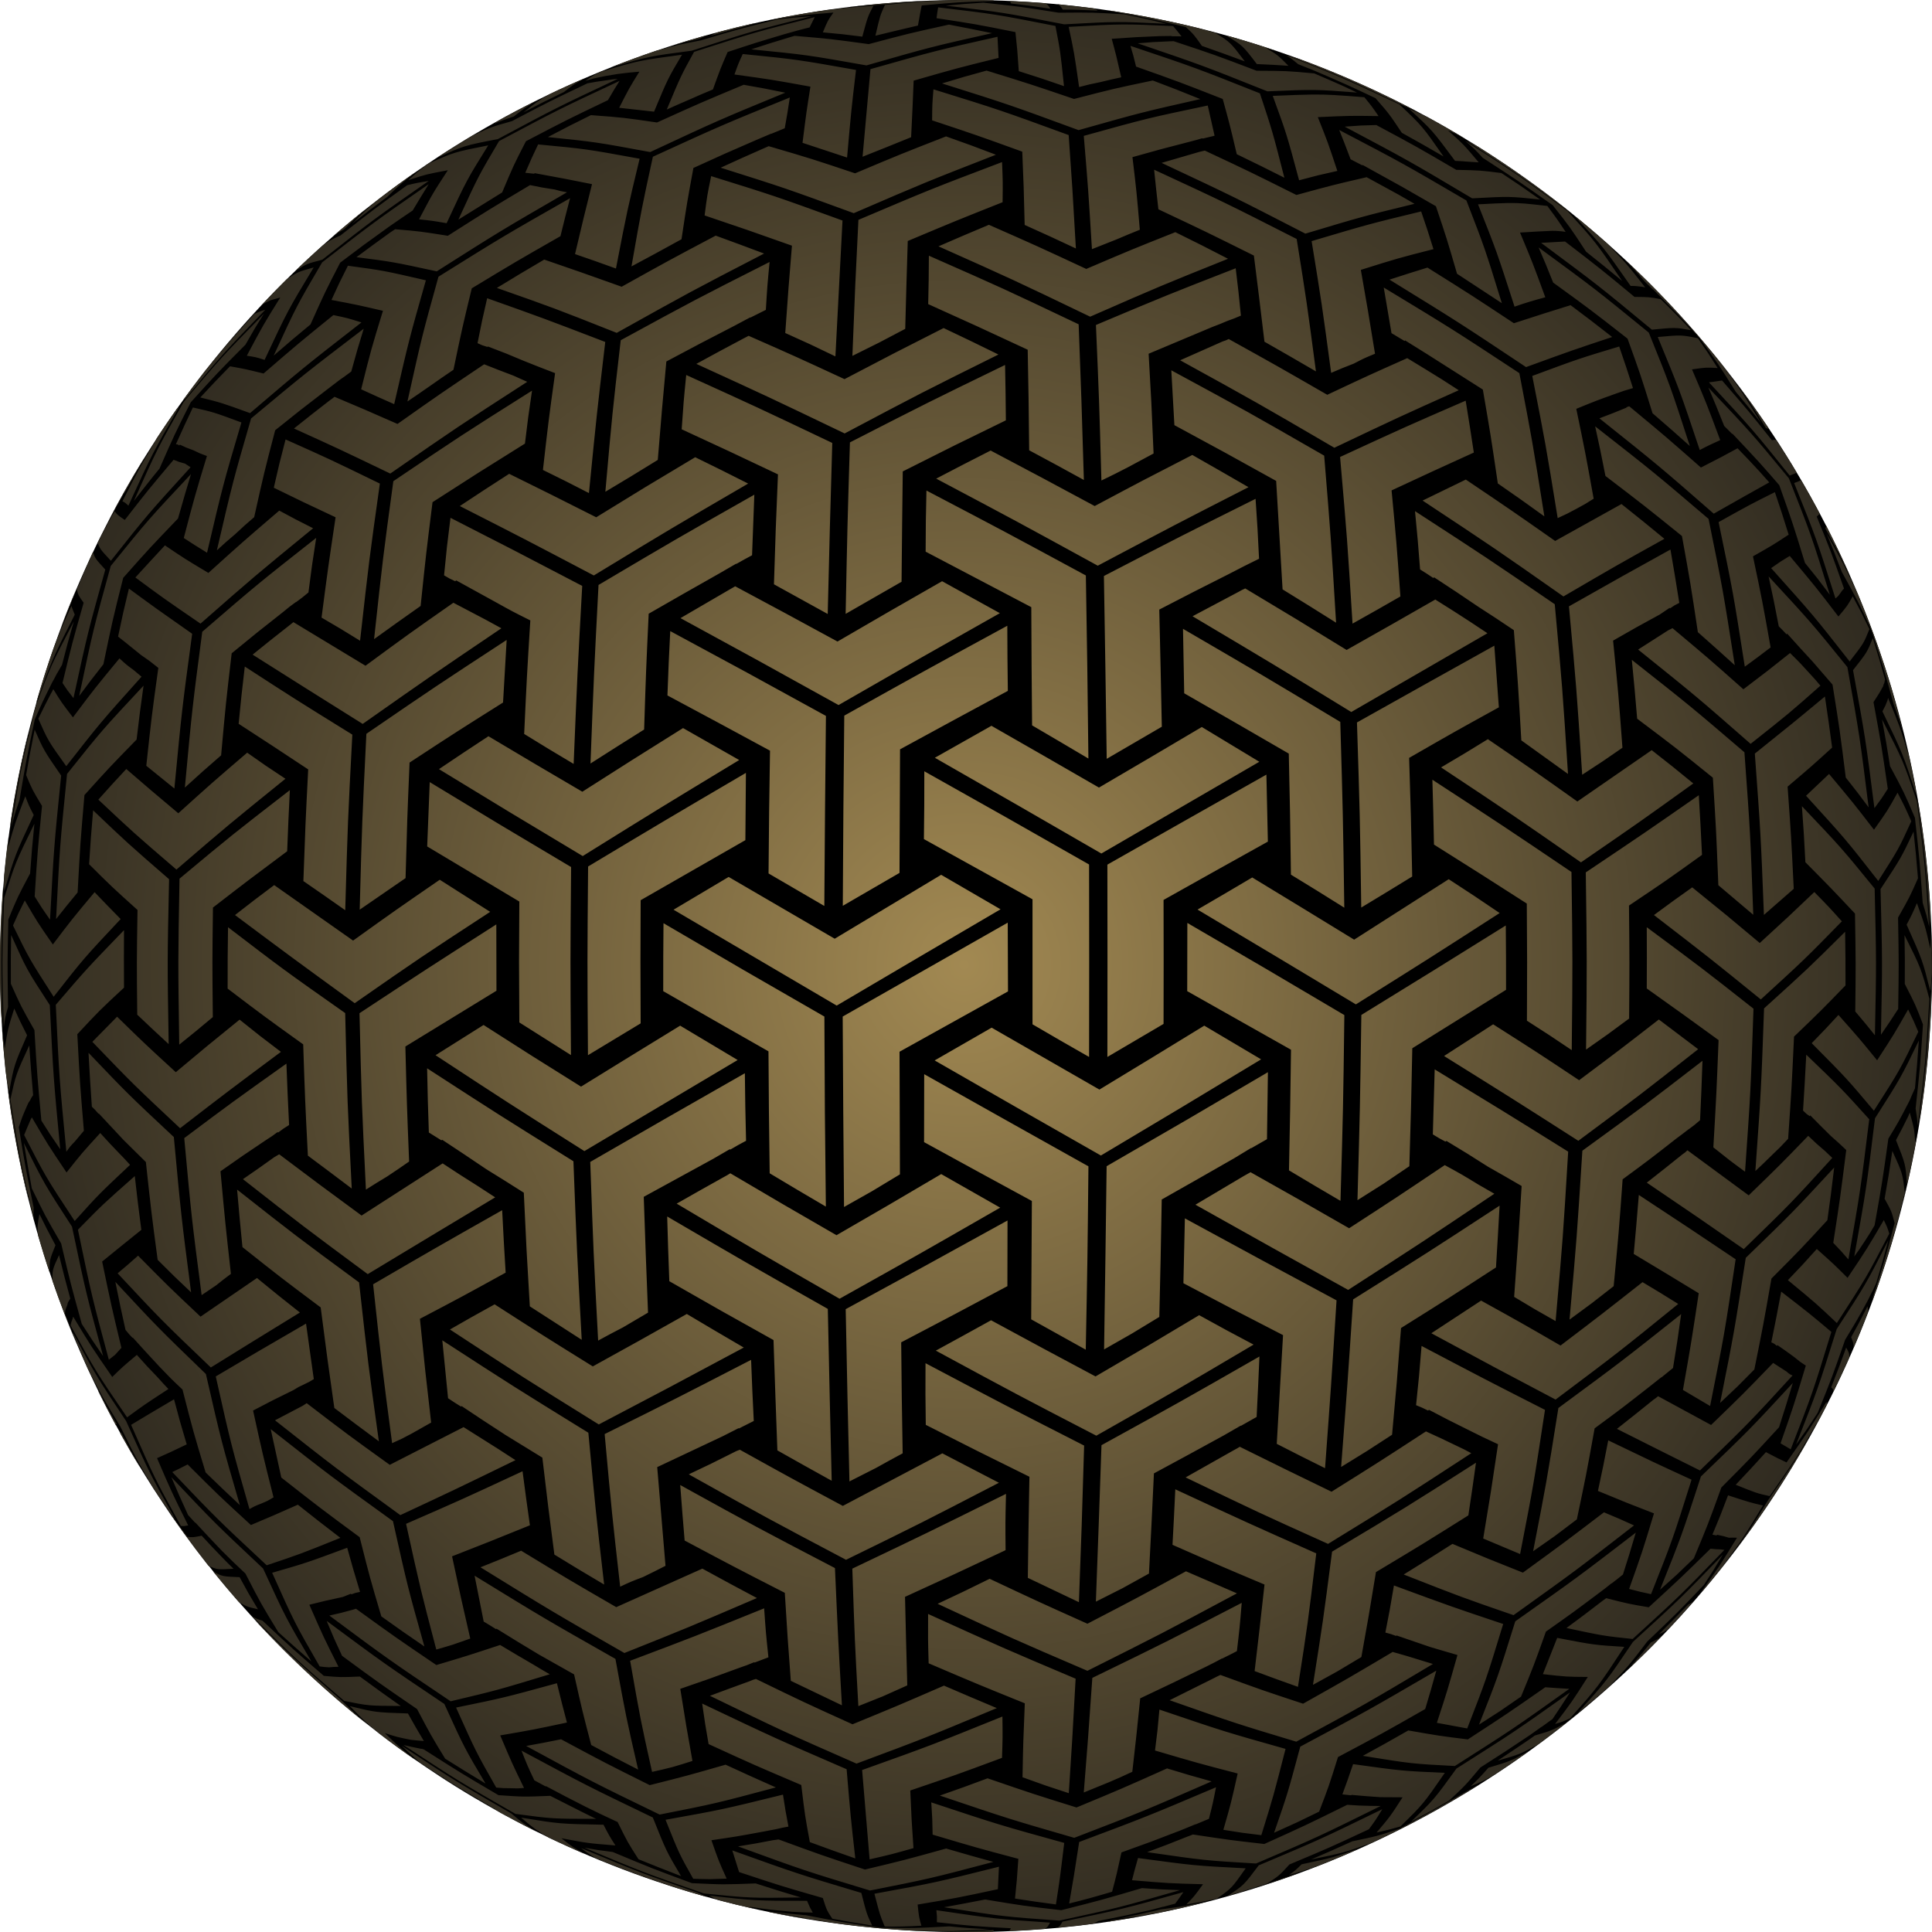
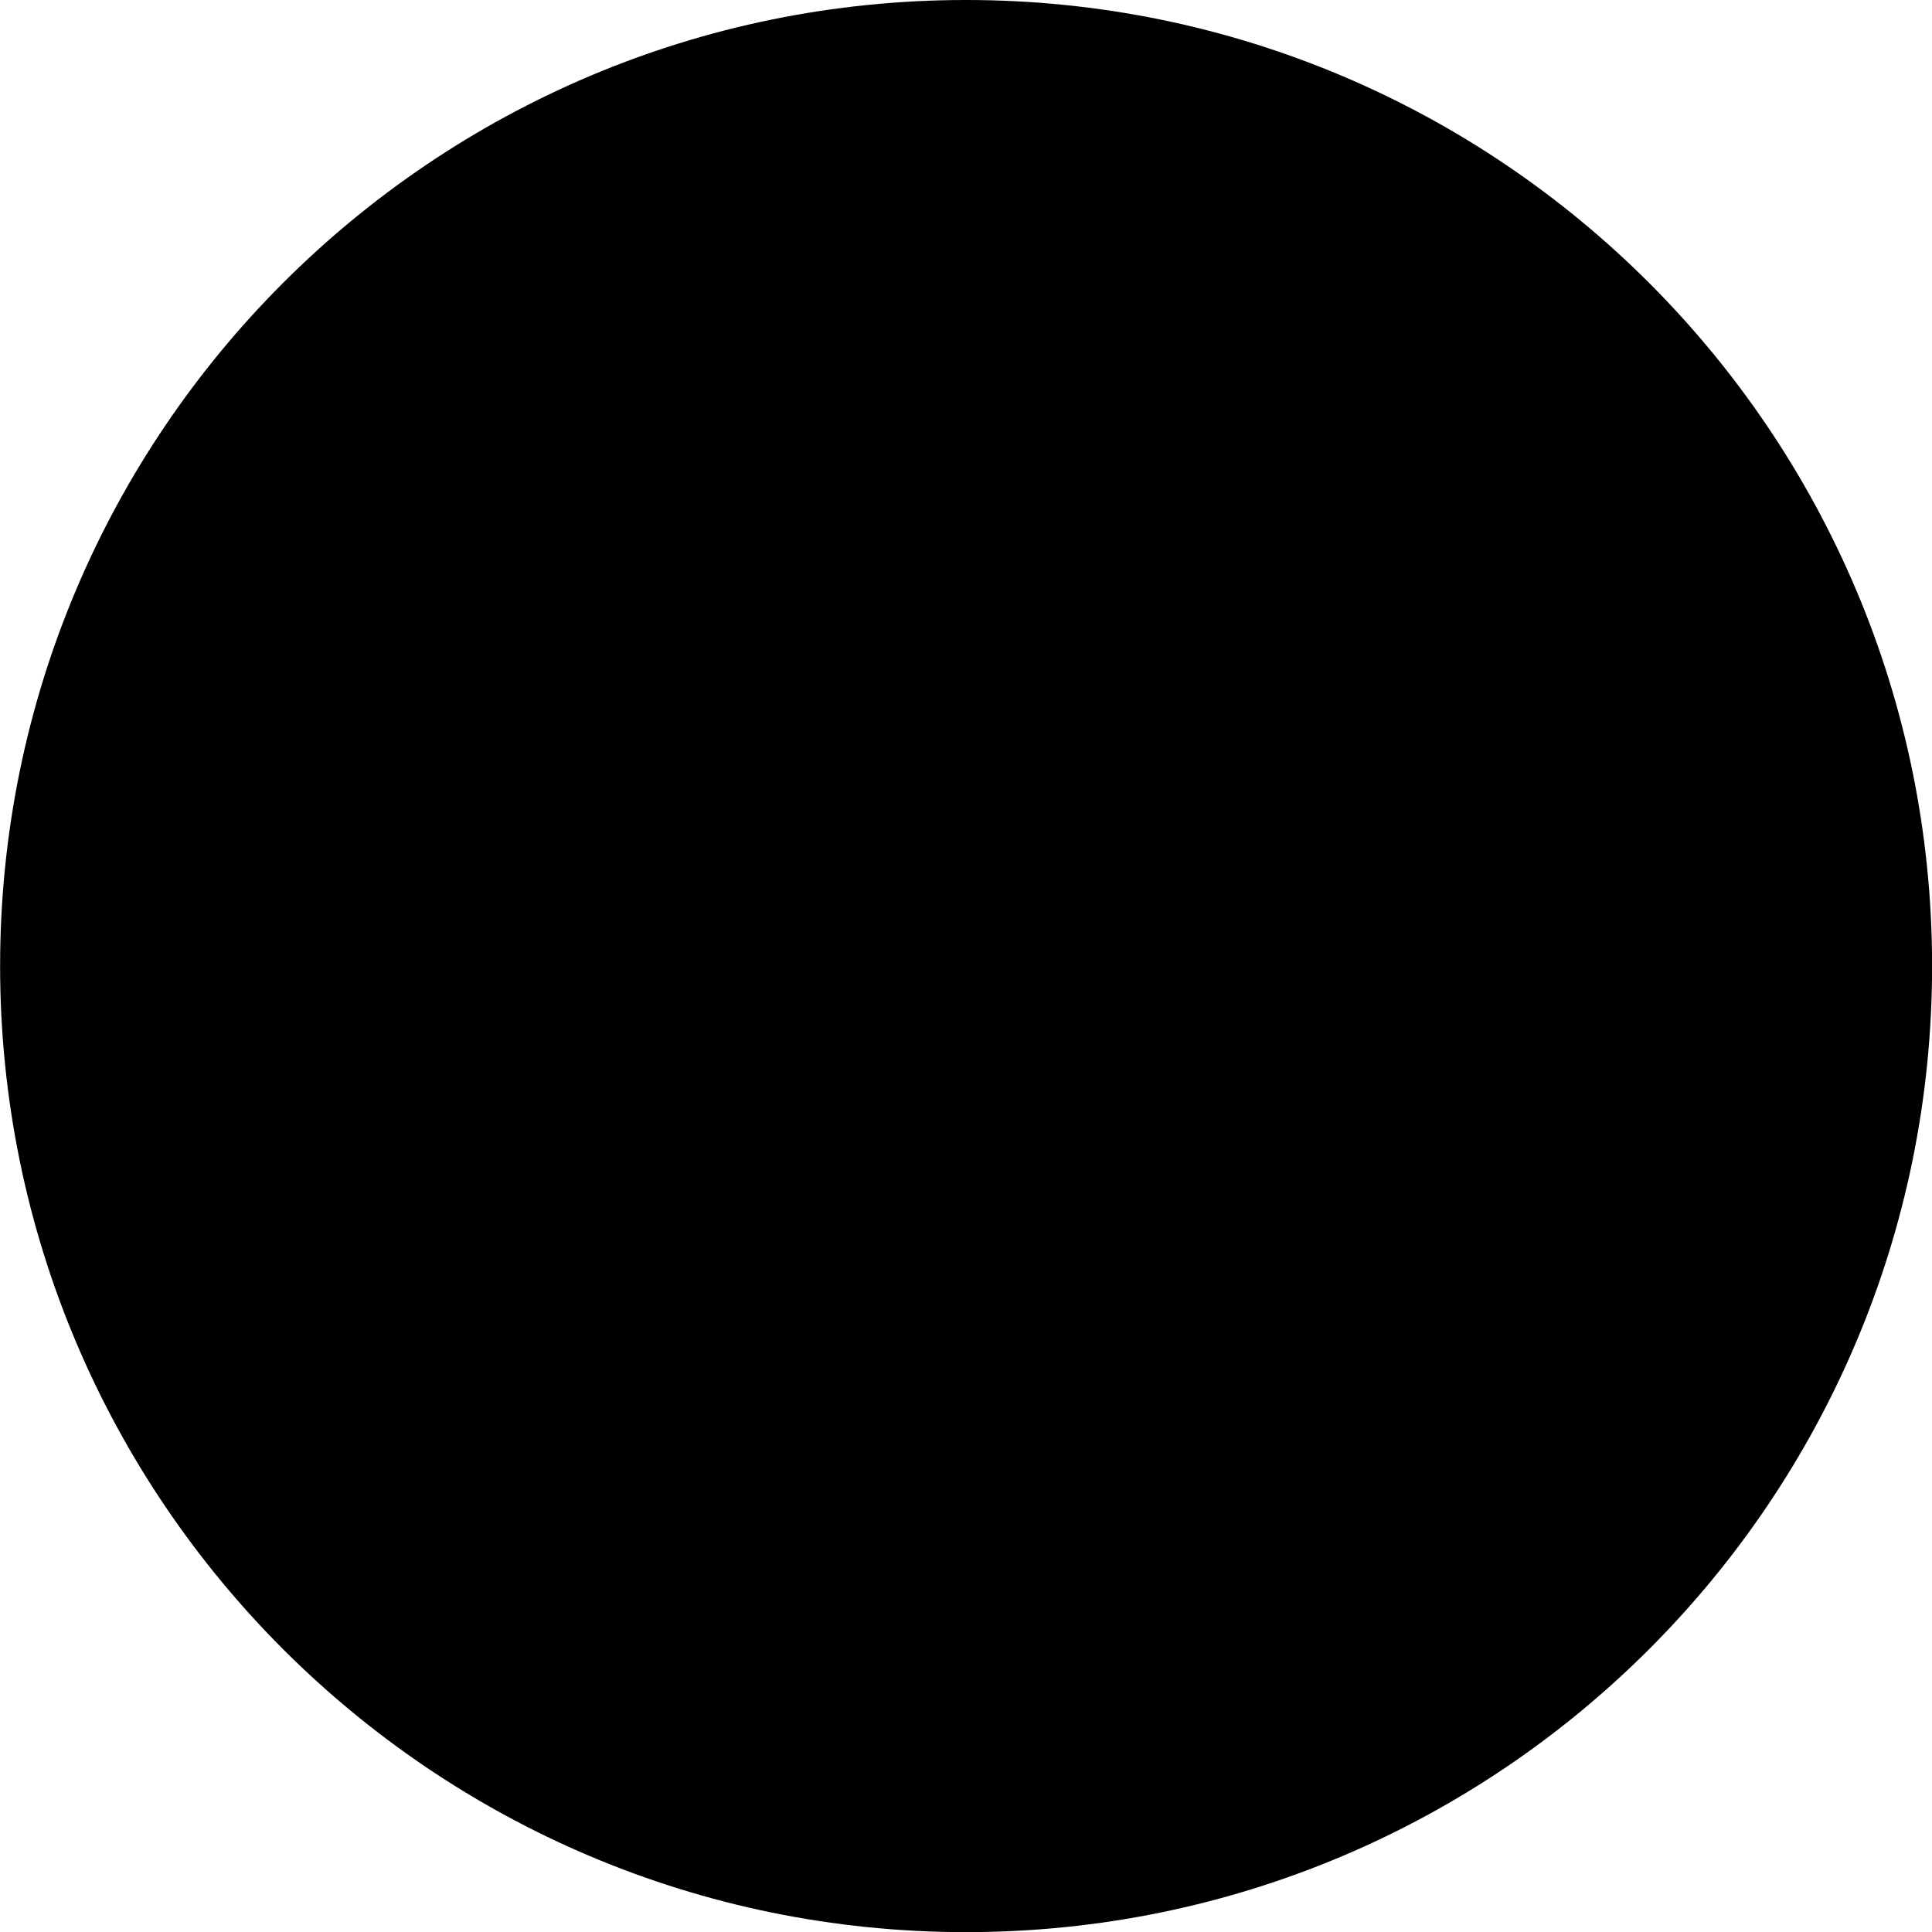
<svg xmlns="http://www.w3.org/2000/svg" width="288.92mm" height="288.94mm" version="1.1" viewBox="0 0 1023.7 1023.8">
  <defs>
    <radialGradient id="a" cx="1882.9" cy="572.36" r="255.93" gradientTransform="matrix(1.185 .016 -.017 1.212 -339.19 -151.84)" gradientUnits="userSpaceOnUse">
      <stop stop-color="#a28952" offset="0" />
      <stop stop-color="#1a1917" offset="1" />
    </radialGradient>
  </defs>
  <g transform="translate(-1371 -60.461)">
    <g transform="matrix(2 0 0 2 -1882.9 -572.36)">
      <path class="fil0" d="m1882.9 316.41c141.34 0 255.93 114.59 255.93 255.93 0 141.38-114.59 255.97-255.93 255.97s-255.93-114.59-255.93-255.97c0-141.34 114.59-255.93 255.93-255.93z" />
-       <path d="m1882.9 316.41c-1.276 0-2.551 0.035-3.826 0.035-8.504 0.354-8.753 0.39-17.682 1.275-1.276 2.799-1.276 2.798-2.516 8.148 2.905-0.709 2.905-0.707 5.846-1.416 2.693-0.638 2.693-0.638 5.422-1.275 0.567-3.189 0.567-3.19 0.992-5.316 9.673-0.886 9.672-0.884 19.133-1.203 0-0.106 0-0.107-0.248-0.143-2.339-0.071-4.747-0.105-7.121-0.105zm-8.965 0.176c-7.795 0.248-15.519 0.887-23.102 1.809 4.677-0.461 4.747-0.462 9.815-0.781 6.839-0.673 7.086-0.673 13.287-1.027zm20.445 0.107c0.213 0.142 0.248 0.141 0.461 0.637 5.067 0.602 5.066 0.603 10.381 1.383-0.673-1.063-0.672-1.063-1.416-1.453-3.118-0.248-6.272-0.425-9.426-0.566zm-6.945 0.424c-4.854 0.319-4.855 0.321-9.922 0.781 15.201 1.807 15.202 1.805 31.394 4.959 14.067-0.78 14.068-0.778 27.143-0.141-5.457-1.311-5.457-1.311-11.232-2.516-8.433-0.496-8.434-0.497-17.398-0.426-10.063-1.595-10.063-1.595-19.984-2.658zm19.701 0.426c0.709 0.39 0.708 0.39 1.381 1.418 2.303 0 2.304-5.5e-4 4.607 0.07 2.587 0.106 2.586 0.107 4.606 0.178-0.461-0.354-0.459-0.355-1.203-0.604-3.118-0.39-6.237-0.744-9.391-1.062zm-48.791 0.426c-6.378 0.425-6.378 0.424-12.225 1.098-5.102 0.709-10.135 1.595-15.131 2.623v0.035c8.079-1.276 8.079-1.276 16.76-1.984-1.488 2.091-1.488 2.091-2.799 5.244 5.102 0.461 5.103 0.46 10.453 1.133 1.453-5.35 1.453-5.349 2.941-8.148zm17.148 0.389c-0.213 1.276-0.211 1.277-0.424 2.871 10.276 1.559 10.274 1.56 20.904 3.686 0.496 4.642 0.497 4.641 0.887 10.346 6.024 1.913 6.024 1.914 11.976 3.969-0.957-9.177-0.957-9.178-2.268-15.945-15.909-3.118-15.911-3.119-31.076-4.926zm45.107 0.816 0.496 0.141c9.815 1.843 9.815 1.843 20.02 4.252 2.126 1.984 2.126 1.984 4.252 4.996 5.705 2.02 5.704 2.021 11.373 4.111-3.791-5.032-3.79-5.033-7.865-7.584-2.445-0.673-2.446-0.672-4.926-1.346-7.654-1.878-15.448-3.401-23.35-4.57zm-78.627 1.523c-4.606 0.354-4.605 0.353-9.176 0.885-9.921 2.48-9.922 2.48-20.197 5.527-6.059 1.169-6.059 1.171-11.977 2.801-3.969 1.347-7.901 2.799-11.764 4.322 10.063-2.905 10.062-2.906 21.365-4.394 15.945-5.173 15.945-5.172 31.748-9.141zm0.816 0.248c-15.803 4.004-15.803 4.004-31.961 9.213-3.508 6.378-3.508 6.378-7.229 15.271 3.083-1.382 3.083-1.382 6.201-2.728 2.87-1.276 2.87-1.277 6.023-2.588 1.984-5.492 1.983-5.491 3.897-9.92 7.405-2.445 7.406-2.445 14.883-4.678 1.701-0.496 1.7-0.496 3.4-0.957s1.701-0.46 3.438-0.885c0.779-1.559 0.781-1.559 1.348-2.728zm-15.805 1.594c-3.26 0.744-6.483 1.525-9.707 2.375-0.957 0.39-0.958 0.39-2.127 0.992 2.728-0.78 2.729-0.779 5.422-1.523 2.728-0.744 2.729-0.745 5.209-1.383 0.709-0.248 0.707-0.248 1.203-0.461zm97.312 0.355c-3.459 0.027-7.045 0.229-14.221 0.637 1.453 6.768 1.453 6.768 2.764 15.945 2.693-0.709 2.692-0.708 5.633-1.311 2.764-0.673 2.764-0.673 5.527-1.275-1.276-5.598-1.276-5.599-2.516-10.205 6.661-0.461 6.663-0.461 12.828-0.709 1.559 0 1.558 2.8e-4 2.869-0.035l0.248 0.07c1.276 0 1.275-2.8e-4 2.551 0.035-1.205-1.524-1.205-1.524-2.232-2.728-6.661-0.301-9.992-0.45-13.451-0.424zm-45.934 0.035c-10.594 2.339-10.594 2.337-21.26 5.172-10.134-1.382-10.135-1.38-19.631-2.195-0.709 0.213-0.709 0.211-1.453 0.424-5.032 1.524-5.031 1.524-10.027 3.154 14.669 1.453 14.669 1.453 30.508 4.252 17.079-4.89 17.079-4.889 33.272-8.539-5.917-1.205-5.916-1.205-11.408-2.268zm-64.062 2.799c-3.047 0.85-6.061 1.737-9.072 2.693 3.472-0.957 3.473-0.957 6.981-1.736 1.169-0.567 1.171-0.567 2.092-0.957zm137.55 0.141c4.323 2.587 4.322 2.588 8.078 7.514 2.339 0.106 2.339 0.105 4.43 0.211 2.091 0.142 2.091 0.142 3.934 0.248-2.799-2.835-2.8-2.833-5.918-4.711 1.701 0.496 1.702 0.495 3.154 0.92-4.252-1.453-8.54-2.799-12.898-4.039h-0.035c-0.496-0.071-0.496-0.072-0.744-0.143zm-60.627 0.285c-16.37 3.685-16.369 3.684-33.66 8.574-0.957 10.453-0.958 10.453-2.092 23.209 3.331-1.311 3.331-1.312 6.484-2.588 3.189-1.311 3.19-1.31 6.379-2.586 0.39-7.972 0.388-7.973 0.672-14.988 11.48-3.295 11.48-3.295 22.5-6.023-0.142-2.941-0.141-2.94-0.283-5.598zm46.666 1.168c-0.496 0-0.496-2.7e-4 -1.027 0.035-4.394 0.177-4.394 0.179-8.504 0.533 16.972 5.776 16.972 5.774 34.369 12.719 12.614-0.531 12.614-0.53 23.74 0.32-1.843-0.886-1.841-0.886-3.684-1.736-3.933-1.736-3.934-1.738-7.654-3.332-7.335-0.673-7.334-0.672-15.271-0.707-10.984-4.181-10.984-4.182-21.969-7.832zm-11.445 1.24c0.779 2.587 0.78 2.587 1.488 5.492 11.48 4.075 11.481 4.076 22.961 8.576 1.878 6.839 1.878 6.838 3.721 14.633 6.343 3.083 6.342 3.083 12.613 6.236-3.154-12.295-3.154-12.294-6.484-22.357-17.114-6.803-17.114-6.804-34.299-12.58zm-102.72 2.162c-1.169 2.551-1.168 2.552-2.195 5.422 9.78 1.347 9.778 1.345 20.125 3.223-1.098 6.98-1.098 6.981-2.09 14.883 5.74 1.878 5.74 1.879 11.799 3.898 1.134-12.756 1.133-12.756 2.373-23.209-15.59-2.764-15.59-2.764-30.012-4.217zm-16.086 0.178c-11.551 1.559-11.55 1.558-21.613 4.57-2.055 1.028-2.057 1.027-4.006 2.338 0.992-0.283 0.992-0.284 1.736-0.461l0.248-0.105c3.295-0.709 3.296-0.709 6.627-1.24 2.835-0.354 2.835-0.354 5.705-0.602-2.658 4.287-2.659 4.287-5.351 9.566 4.394 0.496 4.394 0.496 9.248 1.027 3.65-8.752 3.65-8.751 7.406-15.094zm160.02 0.105c1.559 1.028 1.559 1.028 3.225 2.41l2.834 1.133 0.248 0.07c4.677 1.984 4.679 1.985 9.568 4.146 3.933 1.807 3.932 1.808 7.83 3.65 3.614 4.146 3.614 4.144 6.98 9.176 5.669 3.154 5.669 3.153 11.055 6.271-5.598-8.008-5.599-8.007-11.728-13.818-15.024-7.051-15.024-7.051-30.012-13.039zm0.779 0.178c15.201 6.024 15.201 6.022 30.225 13.145 2.126 0.921 2.126 0.921 3.969 1.772-10.169-5.386-20.799-10.168-31.748-14.172-1.24-0.354-1.241-0.354-2.445-0.744zm-80.113 3.932c-5.953 1.63-5.954 1.631-11.801 3.402 17.752 5.598 17.753 5.599 36.178 12.367 16.724-4.713 16.724-4.713 32.244-8.221-6.236-2.516-6.236-2.516-12.578-4.926-10.311 2.161-10.312 2.162-20.871 4.891-11.799-4.004-11.798-4.006-23.172-7.514zm-106.34 1.984c-3.224 1.382-6.413 2.801-9.566 4.324-3.295 1.984-3.295 1.984-6.768 4.748 2.728-1.417 2.729-1.418 5.209-2.693 2.764-1.347 2.764-1.347 5.492-2.693 2.693-2.091 2.692-2.091 5.633-3.686zm8.611 0.213c-1.311 0.106-1.312 0.107-2.836 0.355-2.622 0.354-2.621 0.354-5.172 0.814-10.098 4.819-10.098 4.819-20.02 10.027-5.527 1.559-5.528 1.558-10.418 3.826-0.673 0.39-0.673 0.39-1.311 0.779-4.146 2.551-4.146 2.552-8.256 5.174 7.299-3.295 7.299-3.295 16.264-5.031 15.768-8.433 15.768-8.434 31.748-15.945zm0.496 0.531c-16.193 7.583-16.194 7.583-31.926 15.945-5.492 9.284-5.492 9.283-10.772 20.799 2.835-1.772 2.835-1.771 5.705-3.543 3.047-1.878 3.046-1.877 5.881-3.648 3.047-7.228 3.049-7.23 6.309-13.572 10.772-5.634 10.77-5.633 21.719-10.877 1.595-2.728 1.596-2.729 3.084-5.104zm32.881 1.027c-11.374 4.748-11.374 4.748-22.961 9.992-9-1.311-9-1.31-17.504-1.947-5.74 2.835-5.739 2.834-11.408 5.811 12.72 1.311 12.72 1.311 27.106 3.969 18-8.398 18-8.398 35.787-15.732-5.598-1.134-5.598-1.135-11.02-2.092zm50.279 1.205c-0.319 3.969-0.318 3.969-0.353 8.221 11.835 3.933 11.836 3.933 23.883 8.291 0.39 9.284 0.389 9.284 0.637 19.418 6.768 3.047 6.767 3.047 13.57 6.236-0.921-16.051-0.92-16.051-1.912-30.047-18.142-6.626-18.143-6.627-35.824-12.119zm100.22 1.381c-2.486 0.031-5.501 0.156-10.324 0.355 3.685 10.098 3.685 10.1 6.98 22.359 2.516-0.673 2.515-0.675 5.031-1.312 2.551-0.602 2.55-0.601 5.102-1.168-2.516-7.583-2.514-7.583-5.172-14.244 8.469-0.39 8.468-0.39 16.086-0.283-1.807-2.622-1.807-2.622-3.756-4.996-7.131-0.554-9.804-0.763-13.947-0.711zm-138.27 0.781c-18.106 7.37-18.106 7.37-36.283 15.697-2.941 13.5-2.942 13.5-5.67 29.055 3.26-1.772 3.26-1.772 6.52-3.508 3.437-1.878 3.437-1.879 6.732-3.686 1.488-9.85 1.489-9.849 3.154-18.885 8.22-3.756 8.22-3.757 16.547-7.371 2.126-0.886 2.126-0.886 4.004-1.701 0.035 0 0.035 2e-3 0.035 0.037 1.913-0.78 1.914-0.78 3.615-1.488 0.744-4.216 0.743-4.217 1.346-8.15zm-67.004 0.779c-3.189 1.595-6.378 3.225-9.496 4.961l-2.197 1.346c2.622-1.063 2.623-1.063 5.564-2.055 3.083-2.409 3.082-2.409 6.129-4.252zm177.73 1.346c-15.98 3.366-15.98 3.368-32.846 8.045 1.169 13.996 1.168 13.996 2.16 30.012 3.189-1.276 3.189-1.277 6.449-2.553 3.083-1.311 3.083-1.31 6.236-2.586-0.85-10.028-0.851-10.028-1.949-19.24 7.689-2.161 7.69-2.161 15.131-4.074 1.772-0.461 1.771-0.461 3.33-0.922l0.213 0.07c1.559-0.39 1.558-0.39 3.082-0.744-0.957-4.181-0.956-4.181-1.807-8.008zm53.291 0.852c6.201 5.705 6.201 5.704 12.225 13.818 1.736 0.071 1.737 0.071 3.402 0.213 1.453 0.071 1.452 0.071 2.869 0.178-3.933-4.677-3.932-4.677-8.184-8.504 2.339 1.028 2.338 1.027 4.606 2.268-3.295-2.02-6.661-3.933-10.027-5.775-2.303-1.098-2.304-1.099-4.891-2.197zm-8.645 4.322c-4.146 0.106-4.147 0.107-8.363 0.426 17.008 9.035 17.008 9.036 33.768 18.992 9.921-0.531 9.921-0.532 18 0.318-5.173-3.65-5.173-3.65-10.24-7.016-5.598-0.709-5.599-0.708-11.976-0.85-10.488-6.13-10.487-6.131-21.188-11.871zm-9.816 1.311c1.488 3.72 1.488 3.72 3.012 7.76 1.488 0.78 1.489 0.781 2.941 1.525 0.248 0.071 0.248 0.071 0.283 0 5.386 2.976 5.387 2.976 10.56 5.846 4.535 2.587 4.535 2.586 8.822 5.066 2.87 8.539 2.869 8.54 5.598 17.895 6.024 3.933 6.025 3.933 11.871 7.795-4.5-14.563-4.501-14.563-9.391-27.213-16.724-9.78-16.725-9.78-33.697-18.674zm-104.17 1.701c-11.976 4.677-11.978 4.677-24.096 9.779-11.551-3.862-11.55-3.861-22.889-7.191-0.602 0.283-0.603 0.282-1.453 0.637-5.776 2.551-5.776 2.551-11.268 5.066 17.15 5.421 17.15 5.423 35.256 12.049 19.134-8.256 19.134-8.256 37.666-15.484-6.626-2.516-6.626-2.517-13.217-4.856zm137.83 1.1c14.173 9.177 14.172 9.176 27.354 18.92 0.496 0.319 0.603 0.426 0.922 0.639-8.008-6.413-16.369-12.402-25.086-17.895-1.559-0.886-1.56-0.885-3.189-1.664zm-0.318 0.035c2.551 2.232 2.552 2.232 4.678 4.535 9.39 6.095 9.389 6.094 18.531 12.543 4.535 5.74 4.535 5.739 8.857 12.33 4.713 3.756 4.712 3.756 9.566 7.76-7.016-10.311-7.014-10.311-14.455-18.496-13.216-9.673-13.217-9.672-27.178-18.672zm-245.59 0.992c-1.701 3.579-1.7 3.579-3.4 7.512 1.169 0.106 1.169 0.106 2.338 0.248l0.178-0.143c3.898 0.709 3.898 0.709 8.008 1.488 3.472 0.673 3.473 0.674 7.158 1.418-2.197 8.787-2.197 8.787-4.5 18.531 5.35 1.843 5.35 1.842 10.842 3.826 3.012-15.555 3.012-15.554 6.271-29.09-14.138-2.587-14.139-2.586-26.894-3.791zm-13.215 0.248c-8.965 1.772-8.966 1.77-16.053 4.924-2.622 2.055-2.621 2.057-5.137 4.289 4.819-1.559 4.819-1.56 10.488-2.623-4.004 6.13-4.005 6.13-7.619 13.004 3.614 0.39 3.616 0.39 7.301 1.027 5.28-11.374 5.279-11.373 11.02-20.621zm189.85 1.381-1.488 0.355c-4.819 1.417-4.819 1.416-9.957 2.904 19.098 8.965 19.1 8.965 38.092 18.744 15.236-4.571 15.235-4.57 28.912-7.9-2.02-1.169-2.02-1.17-4.252-2.445-4.323-2.374-4.323-2.375-8.434-4.607-9 2.091-8.999 2.091-18.602 4.713-12.189-6.095-12.189-6.094-24.272-11.764zm-53.717 3.047c-18.85 7.157-18.85 7.159-38.055 15.309-0.85 17.114-0.85 17.114-1.594 36.035 3.543-1.772 3.542-1.771 7.121-3.543 3.508-1.843 3.509-1.844 6.875-3.615 0.319-12.012 0.318-12.012 0.672-23.279 12.65-5.315 12.651-5.315 25.123-10.275 0.071-5.421 0.07-5.422-0.143-10.631zm40.287 2.019c0.531 5.102 0.532 5.103 1.135 10.488 12.614 5.953 12.614 5.953 25.299 12.26 1.382 10.984 1.381 10.986 2.799 22.82 6.697 3.827 6.698 3.826 13.643 7.865-2.445-18.461-2.446-18.46-5.104-35.078-18.815-9.567-18.815-9.568-37.772-18.355zm-195.45 0.496c-3.331 2.303-6.59 4.678-9.779 7.158-3.65 3.047-3.685 3.083-7.299 6.697 2.232-1.736 2.233-1.737 4.643-3.615 2.232-1.701 2.233-1.7 4.713-3.543 3.685-3.543 3.683-3.544 7.723-6.697zm78.096 1.205c-1.063 5.138-1.063 5.138-1.736 10.418 11.232 3.791 11.231 3.791 23.137 8.008-0.921 11.197-0.921 11.198-1.772 23.139 6.697 3.012 6.699 3.01 13.289 6.199 0.992-18.921 0.991-18.921 1.877-36-17.858-6.484-17.858-6.484-34.795-11.764zm-74.834 1.275c-3.047 0.496-3.048 0.497-5.705 1.135-9.071 6.555-9.071 6.555-17.682 13.322-2.622 1.169-2.658 1.206-4.678 2.623-2.48 2.232-4.96 4.499-7.334 6.838 2.976-1.949 3.012-1.948 7.193-3.047 13.713-10.772 13.713-10.773 28.205-20.871zm0 0.852c-14.492 10.063-14.492 10.063-28.24 20.729-6.732 11.48-6.734 11.479-12.828 24.695 2.409-2.091 2.411-2.089 4.856-4.18 2.445-2.055 2.444-2.057 4.889-4.076 3.862-8.61 3.863-8.609 7.867-16.369 6.378-4.819 6.378-4.818 13.039-9.602 1.453-0.992 1.452-0.993 3.082-2.127 1.63-1.098 1.631-1.098 3.084-2.09 2.232-3.72 2.232-3.721 4.252-6.981zm26.857 0.248c-10.984 6.555-10.984 6.556-21.791 13.43-7.37-1.169-7.37-1.169-13.961-1.736-0.602 0.39-0.603 0.389-1.24 0.814-4.606 3.331-4.606 3.33-9 6.59 9.638 1.24 9.638 1.24 21.26 3.756 16.972-10.772 16.972-10.772 34.512-20.941-1.736-0.319-1.736-0.319-3.26-0.744-3.472-0.531-3.472-0.53-6.519-1.168zm10.594 3.473c-17.717 10.098-17.716 10.098-34.865 20.799-4.358 15.697-4.359 15.696-8.221 33.059 2.976-2.02 2.977-2.02 6.131-4.217 3.083-2.161 3.082-2.16 6.059-4.18 2.339-11.161 2.338-11.163 4.854-21.58 11.587-7.016 11.587-7.015 23.492-13.818 1.276-5.173 1.275-5.173 2.551-10.062zm248.55 1.277c-1.905 0.027-4.245 0.152-7.992 0.352 4.961 12.508 4.959 12.509 9.672 27.107 2.055-0.709 2.056-0.71 4.111-1.348 2.055-0.602 2.055-0.601 4.039-1.133-3.295-9-3.296-9.001-6.697-17.15 4.535-0.283 4.536-0.284 8.469-0.461 0.921 0 0.921 1e-3 1.842 0.072 0.886 0.071 0.886 0.069 1.772 0.211-2.339-3.508-2.338-3.507-4.854-6.873-5.226-0.598-7.187-0.823-10.361-0.777zm-302.02 1.096c-3.154 2.48-6.236 5.032-9.248 7.654 1.24-0.886 1.241-0.886 2.836-1.772 3.118-3.047 3.117-3.048 6.412-5.883zm278.96 1.135c-13.748 3.331-13.748 3.33-29.02 7.865 2.693 16.547 2.693 16.548 5.174 34.902 2.976-1.276 2.977-1.276 5.988-2.445 2.728-1.417 2.727-1.416 5.633-2.621-1.878-11.516-1.878-11.516-3.756-22.217 9.815-3.083 9.815-3.083 19.24-5.492-1.595-5.102-1.594-5.102-3.26-9.992zm40.856 1.453c7.512 8.079 7.511 8.079 14.633 18.283 1.028 0 1.027-8.3e-4 2.02 0.105 0.957 0.106 0.958 0.106 1.844 0.283-4.748-6.059-4.749-6.059-9.887-11.445l0.355 0.285c-2.48-2.197-4.961-4.358-7.512-6.484-0.815-0.602-0.815-0.602-1.453-1.027zm-155.38 2.09c-6.661 2.799-6.661 2.8-13.357 5.705 19.842 8.858 19.843 8.857 40.182 18.637 18.709-8.185 18.708-8.184 36.531-15.342-7.016-3.614-7.016-3.614-13.961-7.051-11.657 4.642-11.659 4.642-23.6 9.744-12.933-6.024-12.933-6.024-25.795-11.693zm-72.389 2.869c-12.508 6.626-12.508 6.628-24.91 13.537-10.63-3.791-10.63-3.792-20.516-7.193-6.378 3.756-6.378 3.756-12.543 7.512 15.201 5.35 15.201 5.349 31.748 11.904 19.488-10.878 19.488-10.878 39.047-21.012-6.52-2.445-6.519-2.445-12.826-4.748zm225.04 1.561c-0.354 0-0.355-2.8e-4 -0.709 0.035-2.658 0.142-2.658 0.141-5.635 0.318 15.201 11.303 15.202 11.303 29.34 22.996 6.236-0.602 6.235-0.602 10.381 0.143-1.205-1.311-1.203-1.312-2.443-2.623-2.87-2.905-2.871-2.905-5.6-5.598-3.047-0.567-3.048-0.568-6.945-0.604-8.894-7.37-8.893-7.369-18.389-14.668zm-7.016 1.559c1.949 4.535 1.948 4.535 3.861 9.318 9.957 7.228 9.957 7.228 19.701 14.846 3.437 9.531 3.438 9.533 6.627 19.773 5.032 4.358 5.03 4.357 9.885 8.68-5.173-15.909-5.172-15.909-10.877-30.047-14.173-11.551-14.174-11.551-29.197-22.57zm-161.54 2.197c-0.035 6.307-0.036 6.306-0.178 12.826 13.039 5.882 13.038 5.881 26.361 12.082 0.248 13.004 0.249 13.005 0.391 26.646 7.264 3.898 7.264 3.897 14.492 7.865-0.638-21.366-0.639-21.366-1.383-41.244-19.984-9.496-19.983-9.495-39.684-18.176zm184.25 0.92c2.835 2.941 2.834 2.942 5.527 6.061 1.098 1.063 1.098 1.061 2.019 1.947 0-0.035 3e-4 -0.035 0.213 0.143 3.437 3.437 3.436 3.438 6.838 6.91 2.622 2.799 2.621 2.799 5.35 5.846 4.819 6.626 4.82 6.626 9.568 14.209 3.437 4.11 3.437 4.11 6.768 8.326-4.961-8.043-4.961-8.079-10.205-15.271-5.953-7.512-12.33-14.67-19.098-21.473-3.26-3.189-3.402-3.331-6.98-6.697zm-226.45 0.744c-19.736 9.992-19.737 9.992-39.438 20.729-2.232 19.346-2.232 19.347-4.074 40.146 3.402-2.02 3.4-2.021 6.908-4.146 3.473-2.126 3.473-2.126 6.981-4.287 1.098-13.358 1.098-13.358 2.268-26.078 9.035-4.819 9.037-4.819 18.037-9.461 2.091-1.134 2.089-1.134 4.18-2.232 0 0.035-3e-4 0.035 0.035 0.07l4.111-2.055c0.39-6.413 0.39-6.414 0.992-12.686zm-111.72 0.992c-2.268 4.5-2.269 4.501-4.359 9.072 6.413 1.205 6.414 1.204 13.642 2.869-3.118 10.169-3.118 10.169-5.775 20.799 4.252 1.949 4.252 1.949 8.752 3.934 3.969-17.256 3.969-17.255 8.398-32.811-11.232-2.587-11.233-2.588-20.658-3.863zm-9.07 0.461c-4.146 1.134-4.146 1.17-7.158 3.119-2.374 2.374-4.748 4.819-7.051 7.299l0.461-0.426 0.176-0.178c0.921-0.567 0.922-0.566 2.162-1.133 1.134-0.319 1.133-0.319 2.551-0.709-4.5 7.228-4.499 7.229-8.857 15.414 2.339 0.354 2.339 0.354 4.713 1.098 6.165-13.146 6.165-13.146 13.004-24.484zm295.09 0.035c-4.925 1.524-4.925 1.524-10.062 3.189 18.461 11.374 18.459 11.375 36.176 23.174 12.366-4.5 12.368-4.5 22.82-7.973-5.492-4.287-5.492-4.288-11.02-8.434-7.051 2.197-7.051 2.197-15.023 4.783-11.197-7.405-11.198-7.406-22.891-14.74zm-50.811 0.178c-18 7.016-18 7.016-37.027 15.023 0.85 19.878 0.849 19.878 1.451 41.209 3.579-1.736 3.579-1.736 7.016-3.508 3.437-1.843 3.438-1.843 6.805-3.65-0.567-13.5-0.568-13.499-1.312-26.432 8.575-3.614 8.576-3.615 16.867-7.088 2.055-0.78 2.055-0.779 3.969-1.594 1.878-0.673 1.877-0.674 3.613-1.418-0.638-6.378-0.637-6.378-1.381-12.543zm39.225 5.102c0.992 5.882 0.992 5.883 2.055 12.084 1.736 1.028 1.736 1.027 3.473 2.09 0.071-0.106 0.07-0.107 0.105-0.178 5.705 3.543 5.706 3.544 11.375 7.158 4.713 2.976 4.713 2.975 9.248 5.881 2.091 12.154 2.091 12.155 3.969 24.875 6.13 4.252 6.129 4.252 12.33 8.717-3.154-19.807-3.155-19.807-6.627-37.949-17.787-11.693-17.786-11.693-35.928-22.678zm-237.54 2.836c-1.347 5.846-1.346 5.845-2.551 11.904 1.205 0.567 1.206 0.567 2.588 0.992 0.035 0 0.034 8.3e-4 0.176-0.105 4.748 1.807 4.748 1.807 9.461 3.791 4.075 1.63 4.074 1.63 8.326 3.26-1.736 12.543-1.734 12.544-3.223 25.654 6.059 2.976 6.058 2.975 12.188 6.129 2.055-20.799 2.057-20.799 4.324-40.039-16.441-6.307-16.443-6.306-31.289-11.586zm-58.783 3.047-1.133 0.354c-1.028 0.425-1.027 0.425-1.772 0.779-6.697 7.405-6.698 7.407-13.076 15.096-1.984 2.551-3.933 5.138-5.811 7.76 0.177-0.142 0.178-0.142 0.639-0.461 9.815-11.764 9.814-11.764 21.152-23.527zm-0.353 1.062c-11.232 11.48-11.232 11.481-21.295 23.387-7.016 12.472-7.016 12.473-13.182 26.221 1.595-2.02 1.594-2.02 3.295-4.217 1.736-2.197 1.736-2.198 3.508-4.359 4.004-9.106 4.004-9.106 8.256-17.539 7.016-7.76 7.016-7.759 14.527-15.307 2.409-4.252 2.41-4.253 4.891-8.186zm18.389 0.355c-9.425 7.654-9.425 7.652-18.496 15.482-4.925-1.205-4.924-1.203-8.893-1.912-4.075 4.181-4.076 4.181-7.867 8.256 5.563 1.382 5.564 1.381 13.182 4.144 14.173-12.083 14.173-12.082 29.516-24.023-3.72-1.169-3.721-1.168-7.441-1.947zm161.68 3.436c-13.004 6.591-13.004 6.59-26.256 13.535-12.862-5.953-12.861-5.951-25.404-11.479-0.779 0.425-0.781 0.425-1.56 0.814-6.13 3.26-6.13 3.259-12.295 6.625 19.134 8.752 19.134 8.753 39.295 18.426 20.409-10.807 20.41-10.808 40.748-20.906-7.299-3.579-7.299-3.579-14.527-7.016zm-153.64 0.178c-15.591 11.906-15.592 11.905-29.836 23.775-4.854 16.795-4.854 16.796-9.07 34.938 2.48-2.268 2.48-2.268 4.818-4.252 2.587-2.409 2.588-2.409 5.068-4.535 2.622-11.764 2.622-11.764 5.562-23.031 6.626-5.315 6.626-5.316 13.5-10.596 1.63-1.24 1.63-1.239 3.473-2.656 1.524-1.063 1.522-1.065 3.188-2.305 1.595-5.776 1.596-5.775 3.297-11.338zm-32.848 0.105c-0.779 0.886-1.097 1.241-1.664 1.949 0.531-0.673 1.097-1.311 1.664-1.949zm381.7 1.707c-1.329-0.04-2.888 0.101-6.006 0.385 5.811 14.067 5.812 14.067 11.127 29.941 1.417-0.744 1.417-0.745 2.799-1.418 1.346-0.638 1.345-0.638 2.621-1.205-3.65-9.78-3.65-9.78-7.477-18.744 3.791-0.531 3.793-0.531 6.805-0.354-2.622-4.11-2.622-4.111-5.244-7.902-2.197-0.443-3.296-0.663-4.625-0.703zm-119.68 0.916c-0.709 0.354-0.708 0.353-1.594 0.637-5.563 2.48-5.563 2.48-11.268 4.996 20.516 11.303 20.515 11.304 40.854 23.174 17.15-8.15 17.15-8.15 32.953-15.236l-4.393-2.834c-4.642-2.87-4.642-2.871-9.248-5.67-10.346 4.606-10.347 4.607-21.19 9.709-13.039-7.512-13.04-7.512-26.115-14.775zm103.46 1.984c-10.701 3.224-10.7 3.224-23.031 7.795 3.543 18.071 3.543 18.072 6.732 37.666 2.551-1.169 2.552-1.17 4.926-2.445 2.374-1.276 2.373-1.276 4.605-2.693-2.197-12.189-2.196-12.188-4.605-23.811 5.386-2.197 5.386-2.196 10.523-4.039 1.205-0.425 1.204-0.427 2.338-0.816h0.035l2.127-0.637c-1.807-5.634-1.808-5.634-3.65-11.02zm-300.72 4.713c-11.658 7.831-11.658 7.83-22.961 15.803-8.717-3.827-8.715-3.827-16.688-7.193-0.709 0.567-0.709 0.567-1.275 0.957-4.748 3.685-4.748 3.686-9.461 7.441 11.87 5.386 11.87 5.386 25.512 11.941 17.823-12.366 17.822-12.368 36.283-24.309-1.878-0.85-1.878-0.849-3.721-1.664-3.933-1.488-3.934-1.488-7.689-2.977zm138.01 0.176c-20.409 9.921-20.409 9.921-41.102 20.516-0.673 22.146-0.674 22.146-1.135 45.426 7.476-4.287 7.478-4.287 14.812-8.504 0.142-14.846 0.141-14.847 0.318-29.232 13.713-6.909 13.712-6.909 27.318-13.535-0.071-7.441-0.071-7.442-0.213-14.67zm44.045 1.418c0.39 7.157 0.389 7.157 0.815 14.527 13.5 7.299 13.5 7.299 26.965 14.775 0.85 14.102 0.849 14.102 1.699 28.736 7.122 4.394 7.123 4.395 14.174 8.824-1.382-22.677-1.381-22.677-3.152-44.256-20.161-11.587-20.161-11.588-40.5-22.607zm-128.52 1.24c-0.709 7.157-0.707 7.158-1.203 14.387 12.579 5.811 12.579 5.809 25.512 11.939-0.602 14.35-0.604 14.351-1.065 29.127 7.087 3.898 7.087 3.897 14.244 7.865 0.567-23.244 0.567-23.244 1.205-45.318-19.807-9.425-19.808-9.425-38.693-18zm274.43 1.453c-1.559 0.248-1.559 0.248-3.473 0.496 11.516 12.402 11.516 12.402 21.402 24.697 1.382-0.531 1.381-0.531 1.842-0.779-1.701-2.87-3.472-5.67-5.279-8.469-0.496-0.283-0.496-0.285-1.275-0.107-6.201-7.76-6.201-7.759-13.217-15.838zm3.367 0.141c4.217 5.953 4.252 5.988 8.256 12.473 0.354 0.071 0.353 0.071 0.637 0.213 0.071-0.071 0.071-0.07 0.248 0.107-2.905-4.358-5.952-8.647-9.141-12.793zm-6.98 1.736c2.091 4.925 2.089 4.926 4.18 10.17l2.127 2.127 0.07-0.072c3.614 3.827 3.614 3.826 7.051 7.547 2.693 3.012 2.694 3.013 5.352 6.096 3.543 9.992 3.543 9.991 6.803 20.586 3.366 4.146 3.365 4.146 6.59 8.434-4.961-15.909-4.96-15.909-10.842-30.826-9.886-11.976-9.885-11.978-21.33-24.061zm-311.67 0.816c-18.744 11.835-18.744 11.835-36.744 23.988-2.764 20.339-2.763 20.338-5.101 41.846 6.165-4.429 6.165-4.429 12.33-8.787 1.453-13.925 1.454-13.925 3.154-27.496 12.047-7.76 12.047-7.76 24.484-15.52 0.85-7.051 0.849-7.051 1.877-14.031zm247.36 2.656c-15.98 6.945-15.982 6.946-33.273 14.918 1.878 21.543 1.879 21.544 3.297 44.15 6.449-3.614 6.447-3.615 12.684-7.193-1.028-14.244-1.027-14.245-2.338-28.1 11.197-5.209 11.196-5.208 21.791-10.027-1.063-6.98-1.062-6.98-2.16-13.748zm43.334 1.488c-0.531 0.142-0.532 0.142-0.887 0.426-3.366 1.382-3.366 1.382-7.016 2.764 15.803 12.614 15.803 12.614 30.295 25.264 8.362-4.748 8.363-4.748 14.705-8.291-1.347-1.524-1.347-1.524-2.693-3.012-2.728-2.941-2.727-2.941-5.703-6.023-4.358 2.374-4.359 2.373-9.709 5.102-9.177-8.079-9.177-8.079-18.992-16.229zm-384.2 0.213c-0.283 0.106-0.284 0.106-0.639 0.496-1.913 2.728-3.791 5.457-5.598 8.256 0.177-0.213 0.178-0.213 0.178-0.178-4.677 7.937-4.677 7.938-8.965 16.371 0.744 0.39 0.743 0.39 1.594 1.17 6.378-13.925 6.378-13.926 13.43-26.115zm3.65 0.105c-2.197 4.642-2.197 4.642-4.5 9.744 0.496 0.035 0.495 0.037 0.885 0.32l0.178-0.213c1.63 0.78 1.629 0.78 3.578 1.488 1.665 0.815 1.667 0.815 3.58 1.523-3.189 10.524-3.19 10.524-6.131 21.721 2.941 1.913 2.942 1.912 6.166 3.897 4.216-17.965 4.216-17.964 9.105-34.512-7.37-2.728-7.369-2.729-12.861-3.969zm371.52 4.996c1.417 6.484 1.417 6.485 2.728 13.146 10.346 7.902 10.346 7.902 20.268 15.91 2.268 12.543 2.268 12.543 4.217 25.477 4.961 4.394 4.96 4.394 9.779 8.752-3.118-19.913-3.119-19.913-6.945-38.764-14.386-12.26-14.385-12.262-30.047-24.521zm-346.96 3.473c-1.665 6.413-1.666 6.415-3.119 12.793 7.76 3.791 7.761 3.791 16.371 7.83-1.949 13.039-1.949 13.039-3.721 26.574 5.032 2.941 5.032 2.942 10.205 6.131 2.409-21.437 2.409-21.438 5.244-41.635-13.323-6.484-13.323-6.485-24.98-11.693zm186.8 2.941c-7.228 3.685-7.229 3.686-14.422 7.441 21.26 11.268 21.261 11.267 42.805 23.066 20.339-10.772 20.337-10.771 39.932-20.799-7.547-4.358-7.546-4.358-14.881-8.539-12.827 6.591-12.828 6.59-25.867 13.535-13.89-7.476-13.889-7.477-27.566-14.705zm-223.97 1.559c-0.132 0.226-0.144 0.249-0.264 0.453 0.059-0.081 0.123-0.193 0.264-0.453zm-0.264 0.453c-0.045 0.062-0.085 0.109-0.162 0.186-3.402 5.528-6.59 11.127-9.566 16.902 0.992-1.736 0.993-1.773 2.092-3.793 0.744-1.311 0.743-1.31 1.381-2.408 0.779-1.347 0.78-1.347 1.453-2.41 2.354-4.27 2.587-4.681 4.803-8.477zm145.96-0.24c-13.11 7.831-13.11 7.831-26.221 15.91-11.799-5.953-11.799-5.953-23.066-11.516-6.591 4.252-6.59 4.252-13.074 8.539 17.114 8.716 17.114 8.717 35.504 18.391 20.339-12.366 20.338-12.367 40.889-24.344-7.087-3.579-7.086-3.579-14.031-6.981zm-138.19 0.674c-6.839 8.114-6.837 8.115-12.932 15.945-1.878-1.276-1.878-1.277-2.693-2.305-0.39 0.673-0.391 0.674-0.639 1.1-1.984 3.579-1.983 3.579-3.861 7.229 0.673 1.736 0.673 1.736 3.508 4.783 9.78-12.331 9.779-12.331 21.117-24.768-0.744-0.496-0.744-0.496-1.453-0.957-1.665-0.461-1.665-0.46-3.047-1.027zm4.607 3.791c-11.338 12.083-11.338 12.082-21.26 24.342-4.606 16.689-4.607 16.689-8.363 34.441 3.083-4.146 3.083-4.144 6.414-8.396 2.409-11.587 2.409-11.587 5.244-22.891 6.909-7.795 6.909-7.795 14.527-15.732 1.701-5.988 1.701-5.988 3.438-11.764zm337.75 1.453c-5.634 2.728-5.634 2.728-11.445 5.562 19.063 12.614 19.062 12.615 37.31 25.406 14.138-8.256 14.138-8.256 26.752-15.271-5.598-4.606-5.598-4.607-11.373-9.213-8.433 4.677-8.434 4.677-17.576 9.779-11.587-8.114-11.585-8.114-23.668-16.264zm88.83 0.141c-0.461 0.248-0.46 0.25-1.842 0.781 5.882 14.669 5.88 14.669 10.947 30.578 0.709-0.602 0.71-0.603 1.277-1.383 0.496-0.744 0.494-0.744 0.99-1.24-3.472-9.85-3.471-9.85-7.227-19.062 0.567-0.567 0.567-0.567 0.815-0.709-0.142-0.213-0.143-0.213-0.107-0.248-1.559-2.941-3.188-5.847-4.854-8.717zm-231.73 2.766c-0.177 8.043-0.177 8.042-0.213 16.191 13.854 7.264 13.854 7.264 27.992 14.705 0.071 15.484 0.071 15.484 0.213 31.322 7.441 4.358 7.442 4.36 14.918 8.789-0.283-24.661-0.284-24.661-0.674-48.508-21.295-11.516-21.295-11.516-42.236-22.5zm224.79 0.424c-6.52 3.26-6.518 3.26-14.916 7.938 3.862 18.673 3.861 18.673 6.943 38.303 3.543-2.587 3.545-2.586 6.84-5.102-2.197-12.331-2.197-12.332-4.678-24.131 5.244-2.976 5.244-2.976 9.461-5.74-1.807-5.776-1.808-5.775-3.65-11.268zm-270.39 0.674c-20.799 11.799-20.799 11.8-41.279 23.918-1.205 23.244-1.206 23.244-2.127 47.303 7.051-4.5 7.051-4.5 14.209-9 0.496-15.484 0.496-15.485 1.205-30.686 9.319-5.35 9.319-5.351 18.709-10.666 2.232-1.276 2.231-1.275 4.463-2.586 0 0.035 0 0.035 0.037 0.07 2.126-1.205 2.124-1.204 4.18-2.303 0.319-8.114 0.32-8.114 0.604-16.051zm132.8 1.098c-19.736 9.85-19.737 9.851-40.182 20.445 0.39 23.811 0.39 23.812 0.744 48.438 7.335-4.287 7.334-4.287 14.598-8.504-0.319-15.697-0.318-15.697-0.672-31.039 9.177-4.748 9.177-4.749 18.248-9.32 2.091-1.098 2.091-1.097 4.252-2.195 1.984-0.992 1.985-0.993 3.934-1.949-0.39-8.008-0.39-8.009-0.922-15.875zm-258.66 3.119c-9.638 8.256-9.638 8.256-18.779 16.512-6.272-3.756-6.271-3.756-11.516-7.299-4.075 4.394-4.074 4.394-7.83 8.504 7.583 5.598 7.583 5.599 17.256 12.225 14.209-12.472 14.208-12.474 29.834-25.266-4.642-2.339-4.642-2.337-8.965-4.676zm300.9 0.141c0.744 7.689 0.743 7.689 1.346 15.449 1.701 1.063 1.701 1.063 3.508 2.268 0.106-0.106 0.107-0.107 0.213-0.178 5.846 3.827 5.847 3.829 11.658 7.762 4.713 3.047 4.713 3.045 9.461 6.234 1.134 14.492 1.132 14.493 1.982 29.197 6.272 4.5 6.273 4.501 12.367 8.895-1.488-22.89-1.488-22.89-3.508-44.965-18.035-12.331-18.035-12.331-37.027-24.662zm-255.54 1.772c-0.957 7.618-0.957 7.618-1.701 15.236 1.417 0.85 1.418 0.852 2.941 1.561l0.283-0.213c5.173 2.87 5.173 2.87 10.488 5.775 4.465 2.48 4.463 2.48 9.141 4.818-0.921 14.917-0.92 14.917-1.629 30.082 6.449 3.969 6.448 3.969 13.109 7.938 0.992-24.024 0.992-24.022 2.268-47.16-18.106-9.461-18.105-9.462-34.9-18.037zm364.5 2.127-0.072 0.035c0 0.283 1e-3 0.284-0.176 0.674 3.579 6.484 3.578 6.483 6.803 13.18-2.055-4.713-4.252-9.353-6.555-13.889zm0.07 1.984c2.02 4.961 2.019 4.961 4.039 10.205 4.323 7.831 4.322 7.83 7.795 15.271 3.154 9.709 3.154 9.708 5.953 19.807 1.417 3.862 1.418 3.862 2.623 7.795-1.524-5.953-1.524-5.952-3.154-11.869-2.551-8.575-5.563-16.938-8.965-25.123-3.791-8.043-3.826-8.078-8.291-16.086zm-400.15 1.205c-15.697 12.366-15.695 12.365-30.188 24.873-2.658 20.268-2.659 20.267-4.607 41.279 4.713-4.287 4.714-4.287 9.604-8.539 1.24-13.677 1.24-13.677 2.799-27.035 6.697-5.492 6.696-5.492 13.676-10.984 1.701-1.417 1.702-1.417 3.332-2.586h0.07c1.595-1.169 1.594-1.169 3.26-2.551 0.921-7.157 0.921-7.158 2.055-14.457zm358.8 3.082c-12.614 6.98-12.615 6.98-26.895 15.059 2.02 21.898 2.02 21.899 3.508 44.611 5.457-3.543 5.457-3.544 10.666-7.158-1.063-14.209-1.063-14.208-2.481-28.381 6.307-3.614 6.306-3.615 12.365-6.91l2.623-1.772c0.106 0.177 0.105 0.176 0.105 0.141 1.169-0.815 1.17-0.813 2.445-1.451-1.134-7.122-1.133-7.123-2.338-14.139zm-417.97 0.709-0.107 0.248c-2.055 4.677-2.054 4.676-4.144 9.637 0.425 1.559 0.425 1.559 1.807 3.508-2.976 10.453-2.978 10.453-5.6 21.26 1.311 1.984 1.312 1.984 2.906 4.004 3.827-17.539 3.827-17.539 8.434-34.051-2.657-2.905-2.657-2.905-3.26-4.606zm449.57 0.992c-2.409 1.453-2.41 1.453-4.926 3.225 11.268 12.579 11.267 12.579 20.799 24.732 3.72-4.784 3.72-4.785 5.244-8.576-2.126-4.394-2.125-4.392-4.428-8.68-1.417 2.516-1.417 2.515-3.791 5.35-6.059-7.902-6.06-7.901-12.898-16.051zm-5.598 5.42c1.417 6.591 1.416 6.591 2.691 13.217 1.063 1.063 1.064 1.064 2.092 2.162 0.071-0.035 0.07-0.035 0.07-0.283 3.543 3.933 3.543 3.933 6.838 7.512 2.693 3.118 2.693 3.118 5.244 6.059 1.949 12.224 1.949 12.225 3.508 24.627 3.154 4.004 3.155 4.003 6.061 7.9-2.374-18.921-2.375-18.92-5.635-37.168-9.567-11.799-9.566-11.801-20.869-24.025zm-218.98 1.277c-13.819 7.902-13.819 7.902-27.709 15.98-13.677-7.441-13.678-7.442-27.107-14.635l-1.842 1.062c-6.343 3.685-6.343 3.686-12.65 7.371 20.622 11.232 20.623 11.232 41.883 23.031 21.437-12.331 21.437-12.332 42.732-24.344-7.724-4.252-7.724-4.25-15.307-8.467zm-229.22 1.699c-1.524 3.579-2.978 7.194-4.324 10.844 0.779-1.843 0.781-1.843 1.525-3.756 1.417-3.543 1.417-3.58 2.799-7.088zm309.54 0.213c-0.921 0.425-0.921 0.426-1.736 0.887-6.095 3.224-6.095 3.224-12.225 6.484 21.224 12.614 21.224 12.613 42.058 25.369 18.638-10.772 18.639-10.771 36.072-20.869-2.232-1.488-2.233-1.489-4.43-2.941-4.642-3.012-4.643-3.012-9.391-5.988-11.445 6.555-11.445 6.554-23.492 13.357-13.323-8.185-13.322-8.185-26.857-16.299zm-295.76 0.035c-1.559 6.484-1.56 6.484-2.871 12.721 0.602 0.496 0.603 0.496 1.24 0.992 0.035 0.035 0.037 0.035 0.072 0.035 2.303 1.878 2.303 1.879 4.783 3.863 2.268 1.559 2.267 1.558 4.57 3.4-1.772 12.827-1.772 12.827-3.189 25.938 3.614 2.905 3.615 2.905 7.441 6.023 1.984-20.799 1.985-20.799 4.713-40.996-9.354-6.555-9.354-6.555-16.76-11.977zm85.961 3.756c-11.799 8.256-11.799 8.256-23.279 16.689-9.886-5.988-9.887-5.988-19.1-11.551-0.709 0.567-0.708 0.566-1.381 1.098-4.784 3.756-4.784 3.756-9.426 7.512 13.784 8.716 13.784 8.718 29.162 18.355 17.894-12.579 17.894-12.58 36.744-25.336-2.126-1.169-2.126-1.169-4.217-2.303-4.287-2.268-4.287-2.268-8.504-4.465zm-101.2 0.852c-2.551 5.598-2.551 5.598-4.783 11.338-1.63 4.642-3.118 9.355-4.5 14.139 0.035 0.035 0.035 0.035 0.07 0.035 4.181-11.551 4.18-11.552 10.098-23.209-0.531-1.311-0.53-1.311-0.885-2.303zm0.639 4.109c-6.059 11.587-6.059 11.587-10.24 22.891-3.65 15.413-3.651 15.413-6.379 31.818 0.992-3.72 0.992-3.721 2.232-7.406 1.772-10.559 1.771-10.559 4.039-21.295 2.055-4.713 2.055-4.712 4.57-9.779 0.638-1.134 0.639-1.134 1.348-2.516v0.035c0.638-1.134 0.637-1.134 1.31-2.268 1.524-5.882 1.525-5.882 3.119-11.48zm247.32 1.135c-21.543 11.728-21.544 11.728-43.193 23.811-0.248 24.98-0.249 24.981-0.391 50.387l15.025-8.717c0.071-16.441 0.07-16.441 0.141-32.74 14.315-7.795 14.314-7.795 28.559-15.484-0.106-8.681-0.105-8.681-0.141-17.256zm176.24 0.637-1.135 0.568c-3.898 2.516-3.898 2.515-7.973 5.102 15.555 12.508 15.557 12.508 29.801 24.98 10.24-8.114 10.24-8.115 18.496-15.414-1.311-1.559-1.312-1.558-2.553-2.904-2.728-3.012-2.728-3.012-5.492-5.74-5.776 4.606-5.775 4.606-12.365 9.602-9.106-8.079-9.106-8.079-18.779-16.193zm-129.69 0.178c0.177 8.504 0.177 8.503 0.318 17.078 13.961 8.008 13.961 8.008 27.709 15.98 0.354 15.945 0.354 15.946 0.566 32.068 7.122 4.358 7.123 4.358 14.139 8.752-0.354-24.803-0.354-24.803-1.062-49.217-20.622-12.402-20.623-12.402-41.67-24.662zm-135.85 0.602c-0.425 8.504-0.425 8.506-0.744 17.045 13.429 7.193 13.428 7.192 27.176 14.633-0.248 16.193-0.247 16.193-0.389 32.527 7.37 4.287 7.37 4.288 14.775 8.611 0.177-25.37 0.178-25.371 0.426-50.352-20.941-11.516-20.941-11.516-41.244-22.465zm318.61 1.844c-1.524 3.791-1.524 3.791-5.244 8.504 3.295 18.035 3.296 18.035 5.67 36.566 1.913-2.587 1.913-2.586 3.543-5.137-1.701-11.622-1.7-11.622-3.791-22.961 1.488-2.268 1.488-2.268 2.551-4.182 0.142-0.567 0.141-0.568 0.318-0.887 0.106-0.567 0.107-0.566 0.213-0.885-1.595-5.634-1.594-5.634-3.26-11.02zm-361.95 0.496c-19.063 12.472-19.062 12.471-37.168 24.873-1.134 23.102-1.134 23.104-1.772 46.596 5.988-4.11 5.987-4.111 12.152-8.363 0.425-15.378 0.425-15.377 1.062-30.613 12.224-8.008 12.224-8.009 24.768-15.91 0.496-8.398 0.496-8.397 0.957-16.582zm261.67 1.523c-17.61 9.815-17.611 9.814-36.391 20.338 0.779 24.413 0.78 24.413 1.135 49.039 6.803-4.11 6.803-4.109 13.5-8.219-0.319-15.768-0.318-15.768-0.814-31.43 12.083-6.945 12.082-6.946 23.775-13.395-0.602-8.256-0.603-8.255-1.205-16.334zm-364.25 3.365c-6.555 7.937-6.554 7.938-12.33 15.627-3.047-3.969-3.048-3.969-5.209-7.477-0.319 0.673-0.32 0.674-0.604 1.135-1.772 3.437-1.771 3.436-3.365 6.695 2.587 5.846 2.587 5.848 7.406 12.58 9.106-11.622 9.105-11.622 19.947-23.705-1.028-0.886-1.027-0.886-2.02-1.701-2.02-1.488-2.019-1.489-3.826-3.154zm400.68 0.391c0.744 7.689 0.743 7.688 1.416 15.59 10.311 7.76 10.313 7.761 20.057 15.627 0.886 14.138 0.884 14.138 1.451 28.488 4.748 4.039 4.748 4.039 9.248 7.83-0.78-21.65-0.779-21.649-2.338-43.051-14.209-12.154-14.208-12.154-29.834-24.484zm-367.48 1.772c-0.886 7.618-0.887 7.619-1.631 15.166 8.894 5.776 8.894 5.775 18.426 12.082-0.744 14.705-0.744 14.704-1.275 29.586 5.492 3.791 5.491 3.792 11.09 7.725 0.673-23.492 0.674-23.492 1.879-46.523-15.094-9.354-15.095-9.354-28.488-18.035zm-26.824 5.066c-10.984 11.764-10.984 11.765-20.268 23.387-1.913 19.134-1.912 19.134-2.904 38.445 2.728-3.437 2.729-3.439 5.705-7.053 0.709-13.004 0.708-13.004 1.807-25.795 6.555-7.264 6.554-7.264 13.818-14.705 0.85-7.122 0.85-7.122 1.842-14.279zm445.46 2.871c-8.362 6.945-8.362 6.944-18.566 15.129 1.559 21.224 1.56 21.225 2.41 42.732 4.039-3.508 4.038-3.507 7.9-6.908-0.673-13.713-0.672-13.714-1.629-27.072 6.343-5.386 6.342-5.385 11.799-10.346-0.921-6.874-0.922-6.874-1.914-13.535zm16.725 0.354c-0.035 0.283-0.035 0.283-0.105 0.566-0.567 1.488-0.568 1.49-1.383 3.014 5.492 11.409 5.492 11.408 8.965 22.18-0.106-1.028-0.107-1.027-0.178-1.807-0.638-3.437-1.345-6.839-2.125-10.24l0.143 0.992c-2.268-7.335-2.269-7.335-5.316-14.705zm-1.594 5.705c1.134 6.201 1.133 6.202 2.125 12.402 3.72 6.945 3.722 6.944 6.592 13.676 1.24 11.126 1.24 11.126 2.055 22.5 0.992 3.26 0.993 3.261 1.701 6.309-1.134-16.831-1.134-16.832-3.26-33.309-3.65-10.701-3.65-10.7-9.213-21.578zm-235.95 1.701c-7.476 4.216-7.476 4.217-14.988 8.469 22.039 12.614 22.04 12.613 44.115 25.369 21.189-12.331 21.188-12.33 41.846-24.307-7.583-4.606-7.583-4.607-15.236-9.213-13.464 7.972-13.465 7.972-27.248 16.051-14.244-8.22-14.244-8.22-28.488-16.369zm-81.709 0.602c-13.465 8.433-13.463 8.434-26.68 16.867-12.685-7.441-12.686-7.441-24.875-14.705-6.626 4.358-6.625 4.359-13.109 8.717 18.461 11.268 18.46 11.267 38.09 23.031 20.445-12.72 20.445-12.721 41.457-25.441-7.476-4.252-7.477-4.252-14.883-8.469zm-171.78 0.426c-1.205 5.988-1.205 5.988-2.268 12.012 1.63 3.898 1.63 3.898 4.217 8.185-1.169 11.87-1.17 11.87-1.949 23.988 1.913 3.083 1.913 3.081 4.074 6.164 1.028-19.205 1.028-19.203 2.941-38.195-4.571-6.626-4.571-6.627-7.016-12.154zm-1.594 0.389c-1.949 7.795-3.543 15.769-4.748 23.848-0.106 0.992-0.107 0.992-0.213 2.268 2.197-13.358 2.197-13.359 4.961-26.115zm496.66 0.143c0.142 0.744 0.142 0.744 0.248 1.24v-0.248c-0.106-0.319-0.177-0.673-0.248-0.992zm-110.05 1.984c-6.095 3.756-6.093 3.756-12.4 7.477 19.063 12.65 19.062 12.65 37.062 25.158 15.662-10.772 15.661-10.772 29.764-20.906-5.457-4.465-5.457-4.464-11.02-8.822-9.567 6.591-9.567 6.59-19.701 13.605-11.622-8.256-11.622-8.256-23.705-16.512zm-328.71 3.578c-9.461 8.114-9.461 8.116-18.248 16.053-7.299-6.13-7.299-6.13-13.783-11.729-3.791 4.075-3.79 4.074-7.404 8.113 9.39 8.823 9.388 8.823 20.691 18.531 13.677-11.764 13.678-11.763 28.879-24.059-5.209-3.437-5.21-3.438-10.135-6.91zm179.4 4.926c0 8.965-1e-3 8.965-0.107 17.965l28.773 15.945v33.129c7.476 4.358 7.476 4.359 14.988 8.646 0.035-25.476 0.035-25.476 0-50.988-21.827-12.437-21.828-12.437-43.654-24.697zm-47.268 0.426c-21.189 12.437-21.188 12.437-41.81 24.803-0.213 24.909-0.214 24.909-0.037 49.996 6.945-4.181 6.945-4.182 13.961-8.434-0.071-16.37-0.071-16.369 0-32.633 13.748-7.902 13.748-7.902 27.744-15.91 0.071-8.965 0.072-8.964 0.143-17.822zm286.97 0.283c-2.941 2.764-2.942 2.764-6.096 5.775 10.524 11.551 10.524 11.551 19.135 22.57 5.421-8.504 5.421-8.504 8.752-15.803-1.701-3.827-1.702-3.826-3.65-7.582-2.658 4.784-2.658 4.783-6.236 9.815-5.528-7.157-5.526-7.157-11.904-14.775zm-149.07 0.178c-20.764 11.728-20.763 11.728-42.129 23.846 0.035 25.476 0.035 25.477 0 50.953 7.476-4.394 7.475-4.394 14.881-8.752 0.035-16.441 0.035-16.442 0-32.848 13.961-7.831 13.962-7.829 27.639-15.447-0.177-8.894-0.178-8.894-0.391-17.752zm43.973 1.346c0.248 8.61 0.249 8.611 0.426 17.186 12.543 7.902 12.543 7.901 24.59 15.625 0.106 15.52 0.108 15.519 0.037 31.039 6.024 3.862 6.023 3.864 11.869 7.797 0.248-23.563 0.249-23.563-0.07-47.197-17.894-12.083-17.895-12.083-36.852-24.449zm-265.64 0.637c-0.354 8.469-0.355 8.47-0.674 17.045 11.976 7.157 11.977 7.157 24.414 14.598-0.106 15.945-0.106 15.945 0 32.031 6.768 4.287 6.766 4.288 13.676 8.646-0.177-25.016-0.175-25.017 0.037-49.82-19.311-11.48-19.311-11.48-37.453-22.5zm-37.062 2.127c-15.378 11.906-15.378 11.906-29.232 23.457-0.39 21.791-0.391 21.792-0.072 43.973 4.358-3.508 4.359-3.507 8.895-7.299-0.142-14.634-0.142-14.636 0.035-29.021 9.496-7.335 9.497-7.333 19.666-14.916 0.319-8.15 0.319-8.15 0.709-16.193zm373.29 1.346c-14.209 9.886-14.209 9.886-29.942 20.445 0.319 23.669 0.318 23.67 0.07 46.949 5.776-4.039 5.776-4.04 11.41-8.221 0.106-14.776 0.107-14.776-0.035-29.941 10.028-6.732 10.027-6.731 19.346-13.428-0.39-7.972-0.389-7.974-0.85-15.805zm-443.38 0.285c-2.693 7.016-2.693 7.014-4.535 13.463 0-1.559 8e-4 -1.558 0.143-3.082-0.496 3.472-0.886 6.946-1.205 10.418-0.106 2.055-0.106 2.054 0 4.357 2.905-9.673 2.905-9.674 7.83-20.197-1.276-2.48-1.276-2.479-2.232-4.959zm501.24 0.176c0.071 0.744 0.072 0.744 0.143 1.523 2.161 16.228 2.161 16.23 3.295 33.061 0.106-2.02 0.106-2.055 0.07-4.004-0.567-10.382-1.736-20.588-3.508-30.58zm-30.543 2.445c0.531 7.441 0.532 7.44 0.922 14.846 6.98 7.051 6.979 7.052 13.144 13.607 0.213 13.181 0.214 13.182 0.072 25.938 2.728 3.224 2.727 3.224 5.207 6.307 0.39-19.311 0.39-19.312-0.07-38.871-8.752-10.736-8.752-10.736-19.275-21.826zm-452.73 1.098c-0.602 7.264-0.602 7.266-1.062 14.281 5.988 5.953 5.988 5.952 12.826 12.117-0.213 13.854-0.212 13.854-0.07 27.744 4.075 3.862 4.074 3.862 8.326 7.795-0.354-22.075-0.353-22.075 0.107-43.689-11.02-9.567-11.021-9.567-20.127-18.248zm-15.555 3.545c-5.032 10.276-5.031 10.274-8.008 19.699-0.602 16.831-0.604 16.831-0.107 34.229 0.425-2.835 0.426-2.834 1.135-5.385-0.177-11.728-0.178-11.729 0.07-23.174 2.445-5.917 2.445-5.918 5.775-12.189 0.496-6.697 0.497-6.695 1.135-13.18zm497.87 2.09c-3.331 7.016-3.331 7.016-8.752 15.236 0.496 19.417 0.497 19.417 0.107 38.586 2.409-3.508 2.409-3.507 4.57-6.838 0.177-12.118 0.177-12.118-0.035-24.201 3.083-5.457 3.083-5.457 5.279-10.418-0.531-6.343-0.532-6.342-1.17-12.365zm-257.63 11.445c-14.138 8.469-14.138 8.467-28.205 16.936-14.138-8.256-14.137-8.255-28.098-16.369-7.335 4.358-7.336 4.359-14.6 8.682 21.366 12.579 21.366 12.578 43.228 25.404 21.65-12.756 21.65-12.756 43.406-25.512-7.902-4.571-7.902-4.57-15.732-9.141zm82.416 0.709c-7.193 4.252-7.193 4.252-14.492 8.504 21.331 12.72 21.331 12.72 41.953 25.121 19.559-12.26 19.56-12.26 38.092-24.201-6.697-4.535-6.697-4.536-13.5-8.965-12.331 7.902-12.332 7.901-25.053 16.016-13.358-8.185-13.358-8.183-27-16.475zm-215.26 0.602c-11.728 8.079-11.727 8.078-22.959 16.121-10.772-7.583-10.772-7.581-20.906-14.703-5.244 3.933-5.245 3.932-10.383 7.936 15.094 11.268 15.095 11.269 31.713 23.352 17.362-12.083 17.363-12.083 35.895-24.201-6.768-4.287-6.769-4.287-13.359-8.504zm-115.69 1.772c-0.567 6.945-0.852 13.995-0.852 21.082 0 3.933 0.106 7.831 0.248 11.729 0.177 1.984 0.177 2.09 0.496 4.287-0.461-17.185-0.46-17.185 0.107-33.768-0.035-1.807-0.035-1.806 0-3.33zm447.52 0.248c-4.996 3.543-4.997 3.543-10.135 7.334 14.988 11.551 14.988 11.552 28.31 22.359 11.622-10.63 11.622-10.63 21.473-20.693-3.543-3.933-3.543-3.933-7.299-7.76-6.838 6.52-6.839 6.52-14.457 13.5-8.61-7.228-8.609-7.228-17.893-14.74zm-423.28 1.275c-5.953 7.122-5.954 7.123-11.057 13.855-4.146-5.988-4.144-5.989-7.439-11.658-1.701 3.402-1.702 3.401-3.119 6.625 4.323 8.858 4.323 8.859 10.772 18.887 7.937-10.134 7.937-10.133 17.752-20.586-3.579-3.65-3.578-3.651-6.908-7.123zm482.81 2.906c-1.24 2.87-1.24 2.87-2.728 5.705 4.216 9.425 4.216 9.424 6.271 17.609 0.283-2.409 0.32-2.552 0.426-4.678v-1.984c0-3.118-0.071-6.2-0.178-9.318 0 2.161-0.035 2.303-0.248 4.748-1.311-5.846-1.311-5.846-3.543-12.082zm-240.88 5.172c-21.898 12.437-21.898 12.438-43.725 24.875 0.142 25.441 0.143 25.441 0.355 50.457 3.72-2.091 3.721-2.091 7.406-4.182 3.685-2.232 3.684-2.233 7.404-4.465-0.071-16.157-0.07-16.158-0.105-32.492 14.35-7.972 14.35-7.973 28.736-15.98zm47.588 0.072c0 9.071 2e-4 9.07-0.035 18.07 13.89 7.831 13.89 7.831 27.496 15.52-0.213 16.087-0.214 16.087-0.533 31.961 6.874 4.11 6.875 4.11 13.643 8.078 0.709-24.484 0.709-24.485 1.027-49.217-20.48-12.118-20.48-12.117-41.598-24.412zm-138.79 0.07c-0.071 8.965-0.072 8.965-0.072 18 13.819 7.937 13.82 7.937 27.887 15.945 0.106 16.228 0.106 16.228 0.318 32.314 7.405 4.429 7.407 4.429 14.883 8.822-0.283-24.98-0.284-24.98-0.391-50.35-21.579-12.402-21.578-12.402-42.625-24.732zm-44.293 0.318c-18.709 11.976-18.709 11.976-36.248 23.527 0.567 23.563 0.567 23.563 1.701 46.736 2.799-1.772 2.8-1.772 5.67-3.508 2.87-1.913 2.87-1.912 5.775-3.932-0.602-15.13-0.602-15.13-0.992-30.473 11.835-7.264 11.836-7.264 24.131-14.775-0.035-8.858-0.037-8.86-0.037-17.576zm267.45 0.283c-18.638 11.622-18.638 11.622-38.268 23.705-0.354 24.697-0.354 24.698-1.027 49.076l6.945-4.394c3.366-2.268 3.366-2.267 6.803-4.606 0.461-15.52 0.46-15.52 0.779-31.252 12.65-7.866 12.649-7.866 24.838-15.484 0-8.433 6e-4 -8.435-0.07-17.045zm-338.53 0.461c-0.106 8.008-0.105 8.008-0.105 16.264 9.709 7.37 9.709 7.37 20.02 14.775 0.496 14.846 0.496 14.847 1.24 29.48 5.705 4.252 5.704 4.252 11.621 8.717-1.169-23.067-1.169-23.067-1.736-46.488-16.264-11.445-16.264-11.445-31.039-22.748zm375.88 0c0.035 8.291 0.035 8.291 0 16.229 9.85 7.016 9.85 7.016 19.027 13.678-0.567 14.315-0.568 14.316-1.383 28.418 4.252 3.402 4.253 3.4 8.398 6.447 1.488-21.366 1.488-21.365 2.232-43.191-13.358-10.524-13.358-10.525-28.275-21.58zm-403.44 0.779c-9.992 10.346-9.992 10.346-18.07 19.771 0.921 19.559 0.921 19.56 2.799 38.941 1.028-1.453 1.026-1.452 2.195-2.656 1.205-1.453 1.205-1.454 2.445-2.906-1.063-12.827-1.063-12.826-1.736-25.582 5.776-6.201 5.777-6.202 12.367-12.332-0.035-7.866-0.035-7.866 0-15.236zm455.99 0.426c-9.815 9.744-9.815 9.744-21.473 20.303-0.78 21.72-0.779 21.722-2.303 43.088 2.268-2.126 2.268-2.128 4.465-4.289 2.126-2.02 2.124-2.02 4.215-4.252 0.921-13.358 0.923-13.358 1.561-27.07 7.193-6.909 7.192-6.909 13.641-13.57 0-6.98 8e-4 -6.981-0.105-14.209zm-485.89 0.85c-0.106 6.555-0.106 6.556-0.07 12.934 2.658 5.953 2.658 5.953 6.236 12.26 0.744 12.118 0.743 12.118 1.842 23.988 2.409 3.827 2.409 3.828 4.996 7.584-1.807-18.992-1.807-18.993-2.764-38.197-6.13-9.425-6.13-9.427-10.24-18.568zm501.63 0.037c0.106 6.449 0.106 6.447 0.07 12.932 2.87 5.598 2.87 5.598 4.818 10.736-0.744 11.161-0.745 11.161-1.949 22.287 0.39 2.409 0.391 2.409 0.568 4.5 2.055-16.76 2.054-16.759 3.082-33.59-2.232-8.15-2.232-8.149-6.59-16.865zm7.229 12.791c-0.106 1.807-0.107 1.983-0.355 4.109-1.063 16.583-1.062 16.582-3.117 33.059 0.354-1.736 0.353-1.734 0.672-3.471 1.63-11.02 2.588-22.252 2.801-33.697zm-508.04 6.66c-1.701 5.421-1.701 5.423-2.516 10.596-0.496-2.905-0.496-3.047-0.744-5.527 0.248 3.827 0.567 7.654 0.957 11.48 0.39 2.728 0.39 2.728 0.957 5.492 1.311-7.087 1.311-7.087 4.748-14.953-1.843-3.65-1.843-3.651-3.402-7.088zm501.77 0.248c-3.685 6.484-3.685 6.484-8.221 13.465-4.677-5.74-4.677-5.74-10.24-12.012-3.401 3.685-3.403 3.685-7.088 7.477 9.284 9.354 9.284 9.355 16.477 17.895 6.874-10.736 6.874-10.737 11.764-20.906-1.205-2.835-1.203-2.835-2.691-5.918zm-474.52 1.914c-3.366 3.402-3.366 3.402-6.555 6.662 10.736 11.161 10.736 11.16 23.244 22.889 12.543-9.673 12.544-9.673 26.717-20.232-5.563-4.216-5.563-4.216-10.949-8.539-8.787 7.122-8.786 7.123-16.9 13.926-8.15-7.476-8.151-7.477-15.557-14.705zm408.47 0.744c-10.276 7.972-10.275 7.972-21.117 16.086-11.091-7.37-11.09-7.37-22.783-14.811-6.449 4.146-6.449 4.146-13.004 8.398 18.461 11.516 18.46 11.516 35.574 22.465 16.547-12.295 16.547-12.295 31.748-24.271-5.102-3.827-5.103-3.828-10.418-7.867zm-311.38 1.453c-6.449 4.075-6.449 4.075-12.721 8.008 19.276 12.65 19.276 12.65 39.438 25.406 19.949-11.835 19.948-11.836 40.605-24.131-7.618-4.535-7.618-4.535-15.236-9.105-13.287 8.15-13.287 8.148-26.256 16.156-13.11-8.185-13.11-8.184-25.83-16.334zm190.95 0.178c-13.819 8.469-13.821 8.467-27.781 16.936-14.209-8.15-14.208-8.148-28.559-16.404-7.547 4.358-7.546 4.357-15.094 8.68 22.146 12.72 22.145 12.721 44.043 25.193 21.402-12.756 21.402-12.756 42.449-25.477-7.512-4.465-7.511-4.463-15.059-8.928zm189.32 3.932c-4.784 9.886-4.785 9.887-11.623 20.623-2.268 18.532-2.268 18.531-5.492 36.602 1.382-1.913 1.383-1.913 2.801-4.074 1.276-1.949 1.275-1.949 2.586-4.182 2.02-11.339 2.021-11.339 3.65-22.961 2.764-4.571 2.762-4.571 5.207-9.283 0.496-0.957 0.496-0.955 0.992-2.16l0.852-1.914c0.567-6.307 0.567-6.308 1.027-12.65zm-500.63 1.312c-3.543 7.689-3.543 7.689-4.996 14.279 2.658 16.406 2.657 16.405 6.271 32.102-0.106-0.744-0.105-0.744-0.176-1.523 0.035-0.815 0.035-0.816 0.07-1.879-2.161-10.488-2.162-10.488-3.934-21.295 0.886-2.728 0.886-2.728 2.197-5.74 0.354-0.815 0.354-0.814 0.779-1.381 0.39-0.815 0.389-0.816 0.814-1.383-0.567-6.697-0.567-6.695-1.027-13.18zm15.697 1.947c0.39 7.016 0.391 7.016 0.887 14.279 0.85 0.815 0.851 0.816 1.736 1.844h0.141c3.189 3.437 3.189 3.437 6.52 6.981 2.905 2.87 2.906 2.869 5.918 5.846 1.417 13.11 1.416 13.111 3.117 25.902 4.394 4.394 4.395 4.393 8.859 8.609-2.622-20.161-2.622-20.16-4.57-41.137-12.154-11.374-12.155-11.375-22.607-22.324zm455.1 0.496c-0.39 7.37-0.391 7.372-0.852 14.812 0.85 0.85 0.851 0.849 1.736 1.451 0.071 0.035 0.071 0.037 0.178-0.176 2.799 2.835 2.8 2.835 5.457 5.457 2.091 1.843 2.09 1.841 4.074 3.719-1.595 12.614-1.595 12.615-3.438 24.592 2.126 2.232 2.126 2.231 4.004 4.393 3.189-18.213 3.189-18.212 5.527-37.133-7.37-8.15-7.369-8.151-16.688-17.115zm-27.496 1.631c-15.201 11.728-15.202 11.728-31.82 23.811-1.453 22.783-1.452 22.783-3.4 44.752 2.941-2.161 2.94-2.161 5.916-4.357 2.941-2.303 2.941-2.303 5.775-4.5 1.346-14.138 1.347-14.139 2.375-28.312 7.264-5.35 7.263-5.35 14.279-10.842 1.63-1.205 1.63-1.205 3.225-2.445h0.035c1.453-1.063 1.453-1.062 2.977-2.373 0.354-7.795 0.355-7.795 0.639-15.732zm-375.17 0.744c-14.386 10.24-14.385 10.24-27.07 19.736 1.949 21.189 1.948 21.188 4.605 41.598 1.878-1.276 1.877-1.275 3.826-2.586 1.913-1.524 1.914-1.523 3.934-3.047-1.488-13.323-1.488-13.323-2.764-27.178 5.846-4.11 5.846-4.11 12.082-8.291 1.559-0.992 1.56-0.993 3.084-2.127l0.07 0.178c1.453-1.098 1.453-1.098 2.941-2.019-0.39-8.008-0.39-8.008-0.709-16.264zm37.275 1.24c0.177 8.504 0.177 8.504 0.461 17.008 1.665 1.028 1.665 1.027 3.295 2.055 0.142-0.035 0.141-0.035 0.283-0.105 5.74 3.791 5.741 3.791 11.623 7.76 4.925 3.047 4.924 3.047 9.955 6.236 0.709 15.201 0.71 15.2 1.596 30.117 6.803 4.394 6.803 4.395 13.748 8.859-1.276-23.28-1.276-23.281-2.197-47.305-19.842-12.366-19.842-12.365-38.764-24.625zm266.95 0.283c-0.248 8.681-0.248 8.681-0.496 17.221 1.665 1.028 1.665 1.026 3.33 1.912 0.142-0.106 0.141-0.105 0.283-0.176 5.563 3.366 5.563 3.365 11.02 6.838 4.5 2.551 4.501 2.552 8.895 5.104-0.921 14.917-0.921 14.916-1.984 29.373 5.527 3.331 5.528 3.331 10.984 6.414 1.949-22.11 1.948-22.111 3.33-44.895-17.043-10.63-17.042-10.63-35.361-21.791zm-44.186 0.744c-21.189 12.472-21.189 12.473-42.732 24.91-0.319 24.661-0.32 24.661-0.674 48.543 3.579-2.055 3.58-2.056 7.336-4.182 3.65-2.232 3.649-2.233 7.299-4.43 0.354-15.378 0.353-15.377 0.637-31.109 9.638-5.457 9.638-5.457 19.17-10.914 2.232-1.347 2.232-1.347 4.5-2.728 0.035 0.035 0.035 0.035 0.07 0.035 2.055-1.169 2.056-1.168 4.146-2.373 0.142-8.858 0.142-8.858 0.248-17.752zm-138.58 0.283c-20.87 11.906-20.87 11.906-40.961 23.492 0.85 23.988 0.85 23.988 2.09 47.338 3.26-1.772 3.261-1.772 6.592-3.508 3.295-1.949 3.294-1.948 6.625-3.897-0.602-15.201-0.601-15.201-1.133-30.686 9.106-4.996 9.105-4.996 18.389-10.062l4.394-2.551c0.071 0.035 0.07 0.035 0.141 0.105 2.055-1.205 2.056-1.204 4.182-2.338-0.213-8.965-0.212-8.965-0.318-17.895zm47.516 0.248c-0.035 9.035-0.035 9.035-0.035 18 14.35 7.866 14.35 7.865 28.559 15.59-0.106 15.874-0.107 15.875-0.178 31.359 7.299 4.039 7.3 4.039 14.457 8.043 0.461-23.917 0.461-23.917 0.709-48.578-21.65-12.118-21.65-12.119-43.512-24.414zm-243 2.41c1.276 10.594 3.189 21.01 5.74 31.18-2.905-13.5-2.907-13.499-5.104-27.424-0.354-1.736-0.353-1.736-0.637-3.756zm504.11 7.76c-0.177 0.461-0.176 0.461-0.389 0.957-1.524 3.083-1.524 3.082-3.26 6.342 2.551 6.413 2.55 6.414 2.904 11.729l0.496-1.984c0.957-4.287 1.807-8.645 2.551-13.039-0.39 1.984-0.389 1.984-0.85 3.969-0.248-3.65-0.248-3.65-1.453-7.973zm-497.52 1.275c-0.177 0.283-0.177 0.283-0.318 0.566-0.957 2.197-0.957 2.198-1.736 4.111 5.74 11.161 5.739 11.161 13.393 22.783 6.307-7.016 6.308-7.017 14.67-14.883-1.382-1.524-1.382-1.523-2.693-2.869-2.657-2.764-2.656-2.765-5.207-5.564-4.89 5.35-4.89 5.351-8.93 10.453-5.032-7.512-5.032-7.511-9.178-14.598zm470.62 4.889c-7.547 7.795-7.547 7.795-15.768 15.768-7.76-5.705-7.76-5.703-16.228-11.939-0.673 0.638-0.675 0.637-1.312 1.062-4.677 3.756-4.676 3.756-9.459 7.512 13.748 9.319 13.747 9.318 25.688 17.609 12.508-12.154 12.508-12.152 23.457-24.164-0.957-0.921-0.957-0.922-1.949-1.844-2.197-1.878-2.196-1.878-4.428-4.004zm-472.75 1.879c1.063 6.272 1.062 6.272 2.09 12.012 3.508 7.228 3.507 7.227 7.795 14.633 2.551 10.807 2.552 10.809 5.457 21.297 2.764 4.323 2.764 4.322 5.67 8.539-4.5-16.512-4.5-16.511-8.256-34.299-7.299-11.232-7.299-11.233-12.756-22.182zm495.04 2.125c-0.921 6.201-0.921 6.202-2.055 12.65 1.843 3.331 1.841 3.331 2.656 6.449-2.693 10.134-2.693 10.133-5.74 19.629-0.071 0.496-0.069 0.496-0.176 1.027 1.878-5.032 3.542-10.133 5.101-15.307 1.843-6.661 1.843-6.661 3.508-13.357-0.567-5.102-0.567-5.104-3.295-11.092zm-427.39 0.887c-0.638 0.39-0.638 0.39-1.275 0.744-4.216 3.012-4.216 3.011-8.326 5.846 15.839 12.402 15.838 12.402 33.059 25.158 16.193-9.78 16.193-9.779 33.768-20.338-2.339-1.524-2.338-1.524-4.57-2.977-4.713-2.976-4.714-2.976-9.355-6.023-11.02 7.087-11.018 7.086-21.471 13.818-11.232-8.256-11.234-8.256-21.828-16.229zm308.8 2.869c-12.508 8.398-12.507 8.398-25.334 16.725-12.827-7.37-12.826-7.369-26.113-14.846l-1.772 0.992c-6.413 3.827-6.415 3.826-12.828 7.617 20.657 11.587 20.658 11.588 40.465 22.572 19.772-12.756 19.772-12.756 38.728-25.477-2.126-1.205-2.126-1.205-4.252-2.445-4.358-2.658-4.359-2.658-8.895-5.139zm103.18 0.639c-10.878 11.764-10.879 11.764-23.422 23.918-3.083 19.772-3.082 19.77-6.803 38.443 2.303-2.161 2.304-2.161 4.607-4.357 2.232-2.232 2.232-2.232 4.465-4.5 2.374-11.799 2.374-11.798 4.535-24.094 7.76-7.795 7.759-7.796 14.81-15.449 0.957-6.874 0.956-6.874 1.807-13.961zm-292.46 1.523c-0.85 0.531-0.85 0.531-1.772 1.027-6.272 3.508-6.272 3.508-12.438 7.016 21.437 12.72 21.438 12.721 43.158 25.193 21.154-11.835 21.153-11.836 42.555-24.131-7.76-4.429-7.759-4.428-15.625-8.893-13.89 8.185-13.89 8.185-27.744 16.193-14.067-8.114-14.068-8.115-28.135-16.406zm-157.78 0.744c-8.539 7.547-8.539 7.548-15.059 14.209 3.685 17.717 3.686 17.717 8.186 34.441 0.779-0.602 0.778-0.602 1.629-1.275 0.815-0.921 0.815-0.922 1.701-1.879-2.658-11.091-2.657-11.09-5.102-22.854 4.784-3.898 4.782-3.898 10.381-8.398-0.921-7.122-0.921-7.122-1.736-14.244zm469.4 3.16-0.051 0.029c-0.248 1.098-0.533 2.161-0.781 3.26 1e-4 0.034-1e-4 0.035 0 0.068zm-442.29 0.418c0.673 7.689 0.672 7.689 1.416 15.236 10.134 8.043 10.134 8.043 20.728 15.98 1.772 13.677 1.773 13.678 3.615 26.646 5.776 4.358 5.775 4.358 11.799 8.822-2.835-20.409-2.835-20.409-5.244-42.094-16.795-12.366-16.795-12.367-32.314-24.592zm371.37 1.418c-0.638 7.831-0.637 7.832-1.346 15.627 8.965 5.386 8.965 5.385 17.221 10.416-1.984 13.11-1.985 13.111-4.182 25.619 3.72 2.197 3.721 2.197 7.193 4.252 3.791-18.992 3.791-18.993 6.768-38.871-11.976-8.043-11.977-8.043-25.654-17.043zm-36.885 2.834c-18.992 12.402-18.994 12.403-38.801 24.84-1.524 22.854-1.522 22.853-3.188 44.396 3.402-2.091 3.401-2.091 6.838-4.217 3.402-2.197 3.402-2.196 6.662-4.322 1.276-13.925 1.275-13.925 2.373-28.275 12.72-7.972 12.721-7.972 25.158-16.051 0.496-8.114 0.496-8.115 0.957-16.371zm-264.26 1.205c-17.823 10.098-17.821 10.099-34.191 19.631 2.339 21.685 2.338 21.684 5.031 42.094 2.622-1.169 2.621-1.169 5.137-2.516 2.587-1.453 2.587-1.453 5.209-2.941-1.559-13.5-1.559-13.5-2.977-27.496 11.126-5.846 11.126-5.847 22.713-12.225-0.496-8.22-0.497-8.22-0.922-16.547zm-122.6 1.027c-0.567 3.083-0.566 3.083-0.354 5.67 0.957 3.295 1.948 6.555 3.047 9.779-0.035-3.224-0.036-3.225 1.559-7.193-2.303-4.323-2.303-4.323-4.252-8.256zm166.32 0.639c0.248 8.61 0.249 8.609 0.568 17.148 13.748 7.866 13.747 7.867 27.602 15.592 0.496 14.846 0.496 14.847 1.027 29.232 7.228 4.075 7.229 4.074 14.387 8.043-0.531-22.181-0.531-22.181-1.027-45.531-21.402-12.118-21.403-12.118-42.557-24.484zm137.16 0.496c-0.177 8.61-0.178 8.611-0.391 17.186 13.323 7.016 13.324 7.016 26.398 13.748-0.85 14.669-0.851 14.669-1.666 28.807 6.449 3.295 6.45 3.296 12.793 6.449 1.595-21.579 1.594-21.579 3.047-44.469-19.665-10.559-19.666-10.559-40.182-21.721zm185.17 0.461c-4.429 7.583-4.43 7.582-9.604 15.307-3.614-3.614-3.613-3.615-8.148-7.654-3.756 4.181-3.757 4.181-7.654 8.256 7.547 6.236 7.548 6.237 12.969 11.375 7.831-12.083 7.832-12.083 13.891-23.705-0.567-1.772-0.567-1.771-1.453-3.578zm-232.16 0.105c-21.65 11.941-21.649 11.941-42.873 23.492 0.461 23.386 0.461 23.387 0.992 45.639 3.508-1.772 3.507-1.773 7.051-3.58 3.437-1.913 3.437-1.913 7.051-3.861-0.248-14.457-0.249-14.457-0.391-29.41 13.996-7.335 13.997-7.334 28.135-14.881 0.035-8.646 0.035-8.646 0.035-17.398zm233.36 5.244c-5.953 11.657-5.953 11.657-13.678 23.527-4.996 15.909-4.996 15.911-10.772 30.615 1.488-2.091 1.487-2.091 2.939-4.182 1.417-2.126 1.419-2.126 2.801-4.252 3.827-9.461 3.827-9.46 7.264-19.346 3.189-5.244 3.189-5.245 6.024-10.453 0.567-1.134 0.567-1.134 1.24-2.516-0.106 0.248-0.106 0.248-0.07 0.248l1.062-2.34c1.665-5.634 1.666-5.633 3.189-11.303zm-484.65 3.934c-1.736 3.756-1.736 3.756-1.771 6.732 1.949 5.74 4.146 11.408 6.484 16.936-1.595-4.004-1.595-4.003-3.154-8.078 0.106-1.098 0.107-1.097 0.639-2.408 0.106-0.567 0.106-0.568 0.318-0.922s0.213-0.354 0.461-0.744c-1.524-5.634-1.524-5.634-2.977-11.516zm20.941 0.141c-2.799 2.48-2.8 2.481-5.422 4.678 11.587 12.402 11.587 12.402 24.697 24.945 10.913-6.768 10.913-6.767 23.598-14.562-5.74-4.535-5.739-4.536-11.373-9.143-7.831 5.35-7.831 5.351-14.953 10.24-8.575-8.079-8.574-8.079-16.547-16.158zm-6.023 6.945c1.311 6.484 1.31 6.484 2.691 12.721 0.957 1.169 0.958 1.169 1.844 2.09 0.071-0.035 0.07-0.035 0.105-0.035 3.402 3.756 3.402 3.757 6.981 7.619 3.083 3.224 3.083 3.223 6.166 6.129 2.87 11.197 2.869 11.197 6.129 21.969 4.429 4.287 4.431 4.288 9.072 8.646-4.89-16.795-4.89-16.795-9-34.725-12.756-12.331-12.756-12.331-23.988-24.414zm404.61 0.07c-10.63 8.362-10.63 8.364-21.721 16.797-10.169-5.882-10.169-5.883-21.047-11.906-6.555 4.323-6.556 4.324-13.182 8.646 17.185 9.284 17.186 9.283 32.918 17.574 16.76-12.579 16.76-12.578 32.492-25.334-4.606-2.87-4.607-2.872-9.461-5.777zm36.744 2.516c-1.276 6.803-1.275 6.804-2.621 13.43 0.78 0.354 0.778 0.355 1.451 0.922 0.035 0 0.036-5.7e-4 0.178-0.178 2.303 1.595 2.304 1.595 4.43 3.154 1.559 1.276 1.558 1.275 3.082 2.268-3.189 10.559-3.189 10.558-6.697 20.586 1.488 0.886 1.489 0.887 2.693 1.596 5.811-14.953 5.811-14.954 10.772-31.111-5.634-4.748-5.633-4.749-13.287-10.666zm-340.87 3.367c-6.024 3.331-6.025 3.331-11.836 6.662 19.382 12.685 19.382 12.684 39.438 25.156 18.709-9.815 18.709-9.814 38.41-20.373-7.583-4.429-7.584-4.43-15.096-8.895-12.65 7.122-12.648 7.123-24.908 13.891-13.11-8.15-13.11-8.15-26.008-16.441zm363.72 0.531c-0.213 0.461-0.211 0.461-0.459 0.922-1.878 3.65-1.879 3.65-3.863 7.264 0.638 1.63 0.639 1.63 0.639 2.764 1.311-2.976 2.514-5.988 3.684-9.035 0.177-1.028 0.177-1.028 0-1.914zm-49.357 2.055c-15.661 12.437-15.661 12.438-32.527 24.875-3.154 19.736-3.154 19.737-6.697 37.949 2.905-2.02 2.905-2.021 5.775-4.041 2.976-2.268 2.976-2.267 5.811-4.393 2.48-11.799 2.481-11.8 4.713-24.131 7.264-5.35 7.264-5.351 14.457-10.984 1.595-1.276 1.595-1.275 3.225-2.551l0.035 0.035c1.595-1.311 1.594-1.311 3.047-2.481 1.169-7.157 1.17-7.157 2.162-14.279zm-127.7 0.283c-13.783 8.256-13.784 8.256-27.461 16.229-13.677-7.299-13.676-7.298-27.672-14.881-7.37 4.075-7.371 4.074-14.635 8.043 21.402 11.587 21.401 11.586 42.52 22.535 20.799-11.799 20.8-11.798 41.67-24.129-7.228-3.827-7.229-3.828-14.422-7.797zm-298.28 0.461c-0.142 0.071-0.141 0.072-0.141 0.355-0.39 0.957-0.391 0.956-0.604 1.877 6.626 12.118 6.626 12.119 14.988 24.379 4.394-3.224 4.394-3.224 10.949-7.512-1.382-1.453-1.383-1.454-2.871-3.119-2.799-2.905-2.799-2.904-5.492-5.916-3.72 3.118-3.72 3.117-6.519 5.846-5.528-8.008-5.527-8.009-10.31-15.91zm61.654 1.772c-12.898 7.476-12.898 7.476-23.918 13.996 4.075 18.142 4.075 18.143 8.93 35.15 1.453-0.815 1.452-0.815 3.082-1.453 1.701-0.709 1.7-0.709 3.295-1.666-2.835-11.232-2.833-11.232-5.42-22.996 5.138-2.693 5.136-2.692 10.699-5.42 1.311-0.815 1.311-0.815 2.764-1.488 1.347-0.638 1.347-0.638 2.623-1.418-1.028-7.228-1.027-7.229-2.055-14.705zm-61.973 1.949c1.984 4.996 1.983 4.997 4.109 9.922 4.004 7.724 4.005 7.723 8.646 15.377 4.323 8.716 4.322 8.717 8.822 16.477 2.87 4.216 2.871 4.218 5.883 8.363-6.874-12.295-6.875-12.295-13.146-26.256-8.079-12.154-8.078-12.154-14.314-23.883zm98.078 2.481c0.779 7.795 0.779 7.795 1.524 15.342 1.701 1.134 1.7 1.135 3.295 2.127 0.213 0.071 0.214 0.071 0.32-0.035 5.74 3.827 5.739 3.826 11.621 7.652 4.819 2.976 4.819 2.977 9.744 5.988 1.559 13.181 1.56 13.182 3.189 25.689 6.484 3.969 6.485 3.969 13.182 7.938-2.232-19.346-2.233-19.347-4.182-40.217-19.736-12.189-19.737-12.189-38.693-24.484zm259.44 1.488c-0.638 7.902-0.638 7.902-1.453 15.697 1.665 0.673 1.666 0.672 3.154 1.416 0.142-0.106 0.141-0.105 0.283-0.176 5.138 2.693 5.138 2.693 10.205 5.209 4.039 2.02 4.039 2.018 8.078 3.897-1.913 12.827-1.914 12.827-3.934 24.98 4.996 2.091 4.996 2.092 9.779 4.111 3.579-18.461 3.58-18.461 6.592-38.197-15.661-7.972-15.662-7.973-32.705-16.938zm112.5 0.426c-1.913 5.279-1.914 5.279-3.969 10.523 0.531 0.531 0.531 0.53 0.566 1.133 1.488-2.976 2.87-6.023 4.252-9.07-0.035-1.098-0.035-1.098-0.85-2.586zm-155.45 2.373c-20.799 11.906-20.798 11.906-41.846 23.492-0.744 21.472-0.744 21.473-1.488 41.457 3.473-1.772 3.472-1.771 7.086-3.578 3.366-1.878 3.366-1.879 6.98-3.863 0.673-12.968 0.673-12.968 1.311-26.539 9.319-5.032 9.32-5.031 18.568-10.098 2.197-1.276 2.196-1.275 4.428-2.551 0 0.035 8e-4 0.035 0.143 0 1.984-1.134 1.984-1.135 4.074-2.305 0.39-7.937 0.39-7.937 0.744-16.016zm-134.68 0.887c-19.842 10.24-19.842 10.239-38.799 19.664 1.913 20.976 1.915 20.977 4.111 40.43 2.87-1.347 2.87-1.346 6.059-2.551 2.976-1.453 2.977-1.453 5.953-2.977-1.063-12.72-1.063-12.721-2.197-26.15 8.539-4.039 8.539-4.038 17.361-8.184l4.182-2.127 0.105 0.07c1.984-0.992 1.985-0.99 3.934-1.982-0.39-8.043-0.39-8.044-0.709-16.193zm270.78 0.814c-7.902 8.185-7.9 8.185-16.44 16.441-6.626-3.579-6.626-3.58-14.031-7.619-0.709 0.567-0.709 0.567-1.275 0.957-4.748 3.827-4.749 3.827-9.639 7.689 11.976 6.024 11.976 6.024 22.004 11.02 13.004-12.614 13.004-12.615 24.52-25.158-0.85-0.39-0.85-0.39-1.559-1.027-1.736-1.098-1.738-1.098-3.58-2.303zm-224.57 0.07c-0.035 8.256-0.036 8.257 0.07 16.336 13.819 7.016 13.819 7.016 27.461 13.748-0.248 13.713-0.247 13.712-0.424 26.787 6.874 3.26 6.874 3.26 13.535 6.449 0.744-20.02 0.743-20.02 1.381-41.492-20.835-10.63-20.834-10.631-42.024-21.828zm229.78 5.244c-11.41 12.331-11.409 12.331-24.342 24.768-5.173 15.874-5.173 15.874-10.842 30.012 2.232-1.984 2.231-1.984 4.463-4.004 2.338-2.232 2.338-2.232 4.5-4.322 3.756-9 3.757-9 7.301-18.779 7.937-7.972 7.937-7.973 15.272-15.945 1.843-5.74 1.841-5.74 3.648-11.729zm-448.9 2.127c0 0.035 0 0.035-0.072 0.035 1.524 3.083 3.083 6.094 4.713 9.105-0.035-0.283-0.035-0.282 0.178-0.389-2.551-4.429-2.551-4.429-4.818-8.752zm20.02 2.197c-6.732 3.969-6.733 3.968-11.375 6.768 6.272 14.244 6.272 14.244 13.182 26.787 0.39 0.035 0.389 0.035 0.85 0.035 0.531-0.071 0.533-0.071 1.1-0.178-4.323-8.681-4.323-8.681-8.256-17.822 3.508-1.559 3.507-1.56 7.865-3.65-1.772-5.953-1.771-5.951-3.365-11.939zm437.78 0.707c-4.996 8.079-4.996 8.079-10.559 16.016-2.268-1.063-2.268-1.061-5.457-2.727-3.898 4.287-3.898 4.286-8.008 8.645 5.528 2.232 5.528 2.232 9 3.012 7.157-10.276 7.156-10.274 13.145-20.408 0.673-1.311 1.346-2.588 2.019-3.863 0-0.319 1e-3 -0.32-0.141-0.674zm-402.63 0.32c-0.531 0.354-0.531 0.353-1.027 0.672-3.756 1.984-3.755 1.985-7.369 3.863 16.051 12.65 16.052 12.649 33.201 25.121 14.492-6.768 14.492-6.767 30.508-14.562-2.268-1.453-2.267-1.453-4.535-2.941-4.677-2.941-4.678-2.941-9.213-5.811-10.169 5.173-10.171 5.173-19.561 9.992-11.126-8.008-11.126-8.007-22.004-16.334zm-9.531 6.873c1.417 6.555 1.417 6.554 2.799 12.826 10.169 7.972 10.171 7.974 20.766 15.805 2.728 10.807 2.727 10.807 5.738 20.977 5.669 4.039 5.67 4.04 11.41 7.973-4.429-15.768-4.429-15.768-8.326-33.201-16.689-12.047-16.69-12.048-32.387-24.379zm306.07 0.604c-12.402 8.079-12.403 8.079-25.018 15.98-11.906-5.776-11.905-5.776-24.307-11.906-0.886 0.531-0.885 0.531-1.807 1.027-6.236 3.543-6.236 3.543-12.543 7.086 19.346 9.319 19.347 9.32 37.736 17.611 19.205-11.799 19.205-11.799 37.949-24.023-1.843-0.992-1.844-0.993-3.793-1.914-4.039-1.949-4.038-1.948-8.219-3.861zm-345.69 0.283-0.283 0.176c1.665 2.976 3.365 5.954 5.137 8.859l0.035-0.035c-2.516-4.429-2.515-4.429-4.889-9zm447.7 0.496c-5.315 8.752-5.316 8.751-11.305 17.361-4.394 7.157-4.428 7.192-8.928 13.57 3.331-4.358 6.519-8.857 9.566-13.463 3.791-5.669 7.335-11.481 10.666-17.469zm-53.717 1.594c-1.311 6.768-1.311 6.769-2.728 13.395 7.795 3.224 7.795 3.223 14.846 5.951-3.118 10.276-3.117 10.277-6.59 20.021 3.012 0.78 3.011 0.778 5.811 1.381 5.705-14.386 5.705-14.385 10.736-30.33-10.098-4.642-10.098-4.642-22.074-10.418zm-230.07 2.481c-0.957 0.354-0.957 0.354-1.772 0.779-5.846 2.941-5.846 2.941-11.764 5.74 20.799 11.622 20.8 11.623 41.67 22.643 20.055-9.815 20.055-9.816 40.5-20.41-7.441-3.862-7.441-3.862-14.988-7.795-13.394 7.087-13.393 7.087-26.361 13.926-13.748-7.37-13.75-7.371-27.285-14.883zm195.03 3.438c-18.815 12.012-18.816 12.011-38.127 23.562-2.409 18.532-2.409 18.531-5.066 35.291 3.154-1.736 3.154-1.736 6.484-3.578 3.083-1.843 3.082-1.842 6.342-3.791 1.949-10.843 1.95-10.843 3.863-22.5 12.402-7.441 12.4-7.441 24.482-15.023 1.028-6.874 1.029-6.874 2.022-13.961zm-341.33 0.461c-2.161 1.098-2.161 1.098-4.074 2.019 11.799 12.366 11.799 12.365 25.016 24.695 8.894-2.976 8.893-2.976 19.523-7.264-5.634-4.323-5.634-4.322-11.268-8.787-6.626 2.941-6.626 2.942-12.438 5.387-8.681-7.972-8.681-7.972-16.76-16.051zm88.725 1.807c-16.158 7.512-16.157 7.512-30.861 13.926 3.862 17.539 3.862 17.539 8.008 33.307 2.232-0.638 2.231-0.637 4.428-1.31 2.268-0.78 2.269-0.781 4.572-1.596-2.409-10.488-2.411-10.488-4.82-21.791 9.957-3.898 9.958-3.898 20.623-8.221-0.992-7.051-0.993-7.051-1.949-14.314zm-93.047 1.559c2.197 5.138 2.197 5.138 4.43 10.027 1.028 1.134 1.027 1.133 1.877 2.055 0.035 0 0.035 2.7e-4 0.07-0.035 3.437 3.72 3.438 3.72 7.088 7.547 3.047 3.012 3.046 3.012 6.164 5.953 4.146 8.043 4.146 8.043 8.717 15.52 4.358 3.933 4.358 3.933 8.752 7.76-6.732-11.445-6.732-11.444-12.791-24.625-12.898-12.118-12.897-12.118-24.307-24.201zm134.82 2.09c0.567 7.441 0.568 7.441 1.17 14.705 13.252 7.051 13.252 7.052 26.539 13.855 0.744 12.012 0.743 12.011 1.594 23.314 6.874 3.295 6.876 3.295 13.537 6.484-0.992-17.291-0.993-17.292-1.844-36.355-20.516-10.701-20.516-10.701-40.996-22.004zm131.17 1.135c-0.354 7.441-0.354 7.441-0.744 14.705 12.366 5.457 12.365 5.457 24.377 10.523-1.311 11.835-1.31 11.835-2.621 22.926 5.811 2.161 5.811 2.16 11.48 4.18 2.622-16.831 2.621-16.83 4.854-35.361-18.106-8.043-18.106-8.043-37.346-16.973zm-44.857 1.205c-20.728 10.276-20.729 10.275-40.713 19.807 0.638 19.098 0.637 19.099 1.594 36.426 3.189-1.276 3.189-1.277 6.484-2.588 3.26-1.453 3.26-1.452 6.484-2.904-0.319-11.374-0.318-11.374-0.602-23.457 13.181-6.024 13.18-6.025 26.645-12.367-0.071-7.335-0.07-7.333 0.107-14.916zm191.3 0.389c-1.984 5.244-1.985 5.245-4.146 10.418 0.531 0.106 0.533 0.107 1.1 0.213 0.142-0.177 0.14-0.178 0.176-0.178 1.701 0.354 1.702 0.354 3.084 0.779 1.205-0.035 1.204-0.035 2.16 0-4.713 7.654-4.713 7.655-9.461 14.316 0.177-0.106 0.213-0.143 0.461-0.355 1.736-2.091 3.473-4.18 5.174-6.342 5.528-7.618 5.528-7.619 10.701-16.158-3.473-0.815-3.473-0.815-9.248-2.693zm-415.52 0.816c4.075 6.13 8.361 12.082 12.896 17.822 2.338 1.063 2.375 1.062 6.662 0.814-1.453-1.417-1.454-1.416-2.871-2.869-2.799-2.905-2.799-2.906-5.562-5.883-2.339 0.461-2.338 0.46-3.826 0.283-3.791-5.102-3.826-5.136-7.299-10.168zm382.64 3.684c-10.559 8.043-10.559 8.043-21.473 15.98-9-3.579-8.999-3.578-18.672-7.617-6.449 4.11-6.45 4.109-12.898 8.113 15.343 6.024 15.342 6.023 29.09 10.771 16.476-11.799 16.477-11.799 31.926-23.775-3.827-1.736-3.827-1.736-7.973-3.473zm8.434 5.387c-15.413 11.835-15.414 11.835-31.926 23.492-4.571 14.634-4.57 14.633-9.601 27.354 2.87-1.843 2.87-1.842 5.527-3.543 2.799-1.913 2.798-1.913 5.598-3.861 3.366-8.185 3.367-8.185 6.592-17.221 7.122-5.032 7.121-5.031 14.172-10.311 1.524-1.134 1.524-1.134 3.189-2.481l0.035 0.035c1.524-1.169 1.524-1.17 3.012-2.375 1.736-5.457 1.737-5.456 3.402-11.09zm-341.4 4.004c-10.807 4.004-10.806 4.003-19.877 6.625 5.953 13.287 5.952 13.289 12.578 24.805 1.24 0.177 1.24 0.177 2.516 0.248 1.134-0.106 1.134-0.107 2.48-0.143-3.933-7.795-3.933-7.796-7.725-16.441 4.11-1.028 4.111-1.027 8.859-2.055l2.125-0.85 0.178 0.141c1.028-0.39 1.027-0.389 2.268-0.637-1.736-5.74-1.737-5.741-3.402-11.693zm361.2 0.248c-7.902 7.76-7.901 7.76-16.369 15.52-5.244-0.886-5.244-0.887-11.268-2.41-0.602 0.425-0.603 0.426-1.17 0.852-4.748 3.65-4.747 3.649-9.354 7.051 9.815 2.091 9.815 2.091 17.539 2.906 12.827-11.728 12.826-11.73 24.307-23.6-0.496-0.071-0.496-0.07-1.027-0.141-1.276-0.035-1.276-0.036-2.658-0.178zm-315.11 0.531c-5.457 2.268-5.457 2.268-10.772 4.394 18.921 11.693 18.92 11.691 38.125 22.711 16.937-6.768 16.938-6.767 35.115-14.562-7.193-3.827-7.193-3.826-14.457-7.795-11.764 5.279-11.763 5.28-22.818 10.205-12.72-7.37-12.721-7.37-25.193-14.953zm318.37 1.062c-11.303 11.693-11.303 11.694-23.81 23.104-6.98 10.346-6.98 10.346-14.562 18.744 2.197-1.807 2.196-1.808 4.357-3.58l4.252-3.684c5.067-5.457 5.067-5.458 9.744-11.588 7.76-7.405 7.76-7.406 14.988-14.953 2.516-3.862 2.515-3.862 5.031-8.043zm-142.23 4.394c-13.075 7.122-13.074 7.121-26.113 13.889-12.791-5.74-12.792-5.739-25.902-11.904-6.839 3.366-6.838 3.365-13.783 6.625 20.126 9.354 20.126 9.354 39.686 17.752 19.736-9.886 19.735-9.886 39.613-20.516-6.626-2.87-6.626-2.869-13.5-5.846zm-257.71 0.105c2.204 2.715 4.449 5.394 6.762 8.025 2.054 1.218 2.08 1.227 5.074 1.932-2.516-4.216-2.517-4.216-4.855-8.504-4.5-0.177-4.5-0.178-6.981-1.453zm6.762 8.025c-0.012-7e-3 -0.017-0.01-0.029-0.018l0.781 0.887c-0.255-0.287-0.499-0.581-0.752-0.869zm62.475-6.961c1.24 6.236 1.241 6.235 2.41 12.152 1.665 0.992 1.665 0.992 3.295 2.019 0.071-0.071 0.072-0.07 0.107-0.141 5.669 3.508 5.668 3.507 11.195 6.838 4.677 2.658 4.678 2.657 9.355 5.279 2.197 9.78 2.197 9.78 4.535 18.709 6.095 3.26 6.095 3.26 12.438 6.519-3.154-13.677-3.153-13.676-6.024-29.338-18.957-10.772-18.958-10.771-37.312-22.039zm243.57 2.586c-1.063 6.307-1.063 6.307-2.268 12.473 1.488 0.39 1.488 0.389 2.799 0.885l0.178-0.105c4.606 1.595 4.606 1.594 9 3.082 3.685 1.063 3.684 1.064 7.121 2.092-2.658 9.39-2.658 9.388-5.457 17.963 4.181 0.78 4.181 0.78 8.043 1.488 4.996-12.862 4.996-12.861 9.531-27.672-13.642-4.571-13.64-4.571-28.947-10.205zm79.652 3.897c-0.744 0.673-0.744 0.674-1.701 1.17-3.933 4.039-3.931 4.039-7.723 7.83 1.488-0.638 1.523-0.636 2.834-1.734 2.232-2.374 4.428-4.785 6.59-7.266zm-119.98 0.709c-19.913 10.311-19.913 10.312-39.578 19.879-1.134 16.228-1.134 16.227-2.268 30.365 3.154-1.276 3.153-1.274 6.519-2.656 3.295-1.417 3.295-1.419 6.342-2.836 1.063-9.319 1.064-9.319 2.092-19.453 8.752-4.146 8.752-4.144 17.539-8.432 2.126-1.063 2.126-1.064 4.039-2.092l0.178-0.035c1.949-0.957 1.948-0.957 3.861-1.949 0.744-6.343 0.744-6.342 1.275-12.791zm-126.53 1.453c-18.39 7.441-18.39 7.442-35.504 13.891 2.764 15.732 2.763 15.731 5.811 29.443 2.693-0.602 2.694-0.602 5.387-1.275 2.658-0.78 2.657-0.779 5.314-1.629-1.63-9.106-1.63-9.107-3.225-19.1 7.724-2.658 7.725-2.657 15.627-5.562 2.055-0.709 2.056-0.709 3.934-1.488 0 0.035-1e-3 0.037 0.176 0.072 1.807-0.673 1.808-0.674 3.615-1.383-0.673-6.413-0.674-6.414-1.135-12.969zm-108.14 0.107-0.922 0.283c-3.118 0.85-3.119 0.85-6.131 1.523 15.697 11.657 15.698 11.658 32.139 22.713 12.366-2.941 12.366-2.942 26.256-7.158-2.091-1.205-2.09-1.204-4.322-2.551-4.5-2.622-4.501-2.622-8.824-5.209-8.823 2.905-8.822 2.905-16.9 5.314-10.807-7.335-10.807-7.333-21.295-14.916zm151.58 1.381c-0.035 6.661-0.035 6.661 0.143 13.074 12.862 5.492 12.862 5.493 25.477 10.596-0.425 10.24-0.426 10.239-0.604 19.594 6.059 2.197 6.059 2.197 12.26 4.217 0.921-14.138 0.921-14.137 1.807-30.33-19.169-8.114-19.169-8.115-39.082-17.15zm-178.94 0.709c11.445 11.303 11.445 11.303 24.236 22.322 6.449 1.311 6.449 1.312 14.988 1.348-5.457-3.862-5.456-3.864-10.842-7.797-5.138 0.213-5.138 0.214-9.531-0.176-8.256-7.122-8.256-7.123-16.264-14.635-1.417-0.425-1.419-0.425-2.588-1.062zm0.248 0.496c0.567 0.638 0.886 0.992 1.17 1.311 9 9.673 18.743 18.674 29.125 26.895-3.472-3.012-3.471-3.012-6.943-6.449-12.118-10.594-12.119-10.594-23.352-21.756zm19.348 0.637c1.949 4.677 1.948 4.677 4.074 9.248 9.744 7.157 9.743 7.159 19.877 14.104 3.72 7.051 3.721 7.05 7.441 13.145 5.315 3.331 5.315 3.332 10.701 6.592-5.598-9.425-5.599-9.427-10.914-21.084-15.98-10.736-15.979-10.736-31.18-22.004zm353.9 3.793c-1.346 1.098-1.346 1.097-3.047 1.912-2.764 3.402-2.764 3.402-5.492 6.449 0.213-0.142 0.214-0.142 0.604-0.461l0.176-0.178c0.142-0.106 0.177-0.14 0.248-0.176v-0.035c2.551-2.445 5.067-4.96 7.512-7.512zm-27.885 0.707c-1.984 4.996-1.984 4.997-3.791 9.604 6.307 0.709 6.306 0.709 11.904 0.744-4.252 6.661-4.253 6.662-8.682 12.473 2.091-0.638 2.091-0.638 4.004-1.523 7.512-8.504 7.513-8.505 14.352-18.922-7.973-0.496-7.972-0.497-17.787-2.375zm-43.584 3.721c-11.764 6.98-11.764 6.981-23.74 13.713-10.736-3.543-10.735-3.542-21.896-7.617-0.921 0.425-0.921 0.424-1.807 0.885-5.811 2.905-5.812 2.905-11.658 5.811 17.362 6.095 17.362 6.095 33.555 10.984 18.248-9.886 18.248-9.885 36.213-20.586-1.665-0.496-1.664-0.496-3.365-1.027-3.543-1.098-3.545-1.099-7.301-2.162zm11.553 4.961c-18 10.488-18.002 10.489-36.037 20.127-3.366 12.508-3.365 12.507-6.943 22.818 2.905-1.311 2.905-1.311 6.023-2.728 2.835-1.382 2.833-1.381 5.916-2.869 2.587-6.768 2.587-6.768 4.996-14.457 11.658-6.201 11.659-6.201 23.104-12.721 1.488-4.961 1.489-4.961 2.941-10.17zm-180.25 2.197c-0.886 0.248-0.887 0.247-1.596 0.566-5.457 1.984-5.456 1.985-10.594 3.898 19.417 9.425 19.417 9.425 38.834 17.965 18.248-6.803 18.249-6.803 37.17-14.705-6.909-2.905-6.91-2.906-13.996-5.953-12.331 5.35-12.331 5.351-24.236 10.24-12.827-5.811-12.826-5.811-25.582-12.012zm227.12 1.098c-6.095 5.315-6.2 5.387-12.648 10.631-3.685 1.949-3.686 1.949-8.115 3.26-0.602 0.425-0.602 0.424-1.24 0.885-4.181 2.835-4.18 2.836-8.609 5.777 5.917-1.701 5.916-1.702 10.664-4.289 6.909-5.102 13.571-10.524 19.949-16.264zm-279.85 0.035c-14.102 3.862-14.103 3.863-26.717 6.449 5.279 11.764 5.279 11.764 10.629 21.189 1.913 0.177 1.914 0.178 3.65 0.178 1.949 0.071 1.949 0.07 3.721-0.072-3.154-6.484-3.153-6.483-6.307-13.924 8.469-1.453 8.467-1.454 17.68-3.402-1.346-5.102-1.345-5.103-2.656-10.418zm261.85 1.064c-10.063 7.016-10.063 7.015-20.516 13.818-7.441-0.921-7.441-0.92-15.768-2.373-6.095 3.472-6.094 3.471-12.047 6.731 12.968 2.091 12.968 2.091 24.377 2.693 15.52-9.886 15.521-9.886 30.332-20.445-3.012-0.177-3.013-0.176-6.379-0.424zm6.555 1.381c-14.705 10.417-14.704 10.418-30.082 20.162-5.953 8.22-5.952 8.22-12.047 14.066 2.48-1.311 2.481-1.31 4.961-2.656 2.658-1.488 2.657-1.489 5.102-2.906 4.216-3.898 4.216-3.897 8.326-8.787 6.591-4.216 6.592-4.218 13.111-8.576 1.63-1.169 1.629-1.168 3.082-2.195v0.035c1.453-1.028 1.454-1.029 2.906-2.092 2.197-3.26 2.196-3.259 4.641-7.051zm-229.92 2.941c0.78 5.457 0.778 5.457 1.699 10.736 12.224 5.598 12.226 5.598 24.557 10.842 0.957 8.008 0.957 8.009 2.268 15.131 6.095 2.232 6.094 2.232 12.047 4.322-1.205-10.665-1.204-10.664-2.303-23.633-18.957-8.22-18.956-8.221-38.268-17.398zm-93.367 0.674c3.933 4.004 3.968 4.039 7.795 7.264 3.189 2.48 6.484 4.853 9.779 7.156-4.217-3.331-4.216-3.331-8.291-7.264 3.331 1.063 3.332 1.063 6.875 1.772 0.85 0.106 0.851 0.107 1.736 0.178 0.886 0.071 0.886 0.072 1.736 0.143-2.091-3.508-2.091-3.507-4.217-7.299-8.61-0.283-8.611-0.284-15.414-1.949zm214.51 0.92c-0.496 5.528-0.495 5.529-1.168 10.844 11.197 3.295 11.196 3.295 21.896 6.094-1.772 7.902-1.771 7.902-3.791 14.918 5.032 0.815 5.031 0.814 10.062 1.416 3.189-10.276 3.19-10.275 6.414-22.854-16.193-4.571-16.194-4.572-33.414-10.418zm-41.598 1.844c-18.85 7.618-18.851 7.617-37.17 14.172 1.098 12.969 1.099 12.969 1.984 23.67 2.941-0.673 2.94-0.672 5.846-1.381 2.905-0.78 2.907-0.781 5.777-1.596-0.496-7.193-0.497-7.193-0.852-15.271 12.083-4.11 12.082-4.109 24.307-8.645 0.177-5.35 0.178-5.351 0.107-10.949zm-116.93 6.023c-4.748 0.957-4.748 0.957-9.248 1.772 17.539 9.531 17.54 9.532 35.363 18.178 14.846-2.941 14.846-2.941 30.791-7.193-6.626-2.941-6.627-2.941-13.324-6.023-10.382 2.976-10.381 2.975-20.09 5.42-11.87-5.917-11.87-5.916-23.492-12.152zm-41.74 1.523c14.457 9.496 14.457 9.496 29.658 18.248 9.815 1.311 9.814 1.311 21.33 1.311-2.02-0.992-2.02-0.992-4.004-1.984-3.933-1.984-3.932-1.983-8.113-4.109-7.087 0.283-7.087 0.283-13.713-0.178-9.992-5.882-9.992-5.881-19.772-12.117-0.496-0.177-0.497-0.178-0.816-0.178-2.445-0.496-2.444-0.496-4.57-0.992zm-0.461 0.213c2.587 2.516 2.587 2.516 5.139 4.678 9 5.846 9 5.846 18.248 11.303 1.276 0.85 1.275 0.85 2.834 1.807 3.118 1.701 6.307 3.366 9.496 4.961-3.472-2.126-3.473-2.125-6.697-4.818-14.776-8.539-14.776-8.54-29.02-17.93zm31.713 1.275c1.595 4.039 1.595 4.038 3.402 7.865 1.524 0.815 1.524 0.816 3.012 1.631 0.035-0.035 0.035-0.037 0.035-0.107 5.209 2.764 5.209 2.764 10.418 5.422 4.181 2.055 4.18 2.056 8.609 4.111 2.657 5.386 2.657 5.385 5.527 9.85 5.598 2.268 5.598 2.268 11.268 4.465-3.898-6.591-3.898-6.59-7.477-15.52-17.504-8.433-17.504-8.433-34.795-17.717zm266.81 0.178c-4.748 2.587-4.747 2.586-10.629 4.357-2.268 2.551-2.268 2.552-4.713 4.926 3.331-1.417 3.331-1.417 6.236-3.047 3.083-2.02 6.129-4.11 9.105-6.236zm-46.488 3.4c-1.417 4.146-1.417 4.146-2.834 8.008 1.134 0.142 1.134 0.142 2.268 0.248l0.213-0.105c3.933 0.354 3.934 0.354 7.619 0.602 3.047 0.035 3.046 0.035 5.846 0.035-3.295 5.102-3.296 5.104-6.875 9.32 3.331-0.744 3.332-0.745 6.309-1.596 6.059-5.953 6.059-5.953 11.764-14.209-11.303-0.496-11.305-0.496-24.309-2.303zm-49.287 1.135c-12.118 5.421-12.118 5.42-23.988 10.346-11.587-3.614-11.586-3.614-23.562-7.725-6.272 2.339-6.271 2.34-12.648 4.572 18.354 6.201 18.353 6.199 35.609 11.195 18.035-6.945 18.036-6.943 36.391-14.951-5.846-1.63-5.848-1.63-11.801-3.438zm-193.43 1.629c3.224 2.091 6.484 4.111 9.779 6.096 0.461 0.248 0.46 0.248 0.885 0.496-5.032-3.047-5.032-3.048-9.992-6.201zm276.45 2.41c-1.311 0.744-1.31 0.743-2.904 1.594-9.071 5.279-9.071 5.281-18.531 10.348-5.882 1.949-5.882 1.948-12.508 3.33-5.563 2.516-5.564 2.515-10.914 4.818 8.61-1.772 8.61-1.77 16.086-4.428 9.957-4.642 19.559-9.851 28.772-15.662zm-70.051 0.957c-18.319 7.76-18.319 7.76-36.248 14.492-1.453 9.39-1.452 9.389-2.656 16.299 2.693-0.673 2.692-0.674 5.598-1.453 2.905-0.815 2.905-0.816 5.775-1.666 1.24-4.713 1.24-4.711 2.481-10.416 7.902-2.835 7.902-2.836 15.697-5.848 2.02-0.815 2.02-0.814 3.969-1.629 0 0.035-3e-4 0.035 0.035 0.035 1.736-0.709 1.736-0.709 3.473-1.453 1.028-4.039 1.027-4.038 1.877-8.361zm-114.73 1.949c-16.122 3.969-16.121 3.967-31.109 6.66 3.614 9.035 3.614 9.036 7.334 15.627 2.091 0.071 2.091 0.07 4.43 0.105 2.091-0.071 2.091-0.07 4.43-0.141-2.091-4.606-2.092-4.607-4.041-10.17 6.732-0.992 6.733-0.992 13.643-2.268 1.772-0.319 1.771-0.32 3.543-0.674 1.488-0.354 1.488-0.355 3.225-0.674-0.779-4.11-0.78-4.109-1.453-8.467zm39.295 2.055c0.283 4.429 0.285 4.429 0.355 8.539 11.551 3.437 11.552 3.438 22.713 6.414-0.39 5.74-0.391 5.74-0.887 10.523 5.527 0.85 5.529 0.85 10.844 1.559 1.063-6.909 1.062-6.909 2.195-16.299-17.256-4.784-17.256-4.784-35.221-10.736zm-118.77 0.141c0.142 0.106 0.319 0.177 0.461 0.283 0-0.035-3e-4 -0.034-0.213-0.176zm228.97 0.496c-10.984 5.421-10.984 5.422-21.969 10.383-9.036-1.028-9.034-1.027-18.92-2.516-0.673 0.283-0.675 0.283-1.56 0.602-5.138 2.055-5.137 2.054-10.559 4.074 15.201 2.197 15.202 2.199 28.844 3.014 16.547-7.087 16.547-7.087 33.024-15.236-1.382 0-1.382-2e-3 -2.764-0.037-3.047-0.071-3.048-0.071-6.096-0.283zm9.283 1.17c-16.37 7.972-16.37 7.973-32.74 14.883-3.933 5.244-3.932 5.244-8.149 8.043 2.693-0.78 2.692-0.781 5.137-1.561 2.693-0.85 2.694-0.849 5.351-1.734 3.083-2.02 3.082-2.02 5.811-4.996 10.488-4.394 10.488-4.395 21.047-9.32 1.843-2.516 1.842-2.515 3.543-5.314zm-228.15 2.232c3.614 3.047 3.614 3.047 7.334 5.314 3.154 1.488 6.342 2.94 9.566 4.322-3.154-1.772-3.154-1.77-6.236-4.18 6.91 1.311 6.911 1.31 14.316 1.912-1.665-2.622-1.666-2.622-3.154-5.492-11.622-0.213-11.621-0.212-21.826-1.877zm68.209 5.775c-0.744 0.106-0.746 0.107-1.525 0.213-4.606 0.886-4.605 0.885-9.211 1.629 17.681 6.449 17.681 6.449 34.973 11.693 15.874-3.154 15.873-3.153 32.668-7.582-6.165-1.701-6.165-1.7-12.508-3.543-10.984 3.047-10.984 3.047-21.508 5.562-11.374-3.756-11.373-3.756-22.889-7.973zm-51.414 2.197c15.732 6.591 15.731 6.59 31.641 12.117 12.295 1.24 12.296 1.242 25.69 1.064-6.024-1.807-6.024-1.807-11.977-3.721-8.61 0.319-8.609 0.318-16.9-0.072-10.453-3.862-10.453-3.862-20.976-8.256-3.898-0.496-3.898-0.495-7.477-1.133zm205.58 0.07c-7.264 2.551-7.263 2.551-15.59 4.322-1.595 1.559-1.594 1.561-3.295 2.801 0.744-0.177 0.744-0.177 1.736-0.461l0.213-0.072c2.693-0.85 2.692-0.849 5.385-1.734 3.898-1.524 7.76-3.155 11.551-4.856zm-206.47 0.035c1.878 1.453 1.879 1.454 3.863 2.658 1.417 0.567 1.417 0.568 2.834 1.17 4.535 1.772 4.535 1.771 9.318 3.543 3.65 1.276 3.65 1.275 7.512 2.586l0.248 0.105c3.154 1.028 6.344 1.985 9.533 2.871-1.169-0.496-1.171-0.495-2.34-1.098-15.413-5.35-15.414-5.352-30.969-11.836zm40.041 0.604c0.957 3.047 0.956 3.047 1.807 5.74 11.126 3.685 11.125 3.684 22.18 6.873 1.028 3.224 1.029 3.224 2.518 5.492 5.279 0.957 5.279 0.956 10.559 1.807-1.453-3.083-1.454-3.082-2.871-8.645-16.902-5.067-16.9-5.067-34.191-11.268zm107.5 2.019c-0.886 3.118-0.887 3.117-1.596 5.881 9.744 0.815 9.744 0.816 18.814 1.064-2.338 3.224-2.337 3.224-4.428 5.35 4.039-0.673 4.039-0.673 8.043-1.488 4.004-2.835 4.004-2.834 7.689-8.078-13.606-0.709-13.606-0.709-28.523-2.728zm-36.852 2.303c-16.866 4.216-16.866 4.217-32.988 7.158 1.453 5.634 1.453 5.632 2.728 8.68 2.303 0.035 2.304 0.035 4.607 0 2.551-0.071 2.55-0.071 5.102-0.213-0.638-2.268-0.638-2.267-0.992-5.598 10.488-1.772 10.488-1.771 21.26-4.074 0.142-2.835 0.141-2.835 0.283-5.953zm79.654 1.629c-1.205 0.354-1.205 0.355-2.197 0.674-5.528 1.949-5.529 1.948-11.127 3.791 4.5-1.382 8.931-2.87 13.324-4.465zm-41.775 4.041c-10.842 3.189-10.844 3.188-21.367 5.846-9.886-1.134-9.885-1.133-20.16-2.834-5.669 1.098-5.67 1.098-10.914 2.055 15.803 2.48 15.803 2.48 30.578 3.543 15.661-3.402 15.662-3.401 31.961-8.078-4.925-0.177-4.924-0.177-10.098-0.531zm10.984 1.062c-16.087 4.5-16.088 4.499-32.033 7.83-0.673 1.169-0.672 1.171-1.381 1.596 3.154-0.283 6.272-0.64 9.391-1.029 0.744-0.248 0.743-0.248 1.451-0.744 6.768-1.347 6.768-1.345 13.996-2.939 1.488-0.39 1.488-0.391 3.225-0.852v0.035c1.736-0.461 1.737-0.46 3.189-0.85 0.992-1.347 0.993-1.346 2.162-3.047zm-125.61 0.922c1.169 0.673 1.171 0.672 2.34 1.168 3.224 0.85 6.447 1.631 9.707 2.34-0.744-0.248-0.743-0.249-1.451-0.568 5.598 0.815 5.597 0.816 11.443 1.348 1.311 0.071 1.312 0.07 2.836 0.141l2.551 0.072c-0.78-1.382-0.779-1.383-1.524-3.119-13.642 0-13.642 1e-3 -25.902-1.381zm132.7 1.381c-6.484 1.382-6.484 1.382-13.074 2.268l-1.488 0.355c-4.748 1.098-4.748 1.098-9.248 2.019 5.067-0.602 5.066-0.603 10.133-1.453 4.606-0.957 9.178-1.985 13.678-3.189zm-72.531 2.481c0.177 1.736 0.176 1.737 0.141 3.189 9.886 1.063 9.887 1.062 19.596 1.594-0.213 0.531-0.248 0.567-0.461 0.744 3.154-0.142 6.308-0.318 9.426-0.566 0.744-0.461 0.743-0.461 1.416-1.666-14.563-0.992-14.562-0.992-30.117-3.295zm-44.859 0.248c0.496 0.177 0.496 0.177 0.744 0.283 3.579 0.744 7.194 1.382 10.844 1.984-5.811-1.063-5.812-1.063-11.588-2.268zm1.312 0.143c9 1.843 8.999 1.841 17.609 3.188 6.803 0.886 13.678 1.56 20.623 1.879 9.461 0.142 9.459 0.141 19.451-0.391-5.386-0.283-5.386-0.283-10.736-0.779-9.177 0.496-9.176 0.497-18.141 0.355-9.886-1.382-9.886-1.383-19.914-3.332-0.496 0-0.496 8.3e-4 -1.275-0.105-3.827-0.319-3.826-0.318-7.617-0.814zm98.113 1.133c-4.039 0.638-4.038 0.639-8.113 1.135-0.461 0.213-0.461 0.212-0.957 0.389 3.047-0.461 6.059-0.957 9.07-1.523zm-39.402 3.756c-8.008 0.39-8.184 0.426-15.873 0.355 2.799 0.106 5.669 0.176 8.504 0.176 2.374 0 4.747-0.035 7.121-0.105 0.248-0.106 0.248-0.107 0.248-0.426z" fill="url(#a)" />
    </g>
  </g>
</svg>